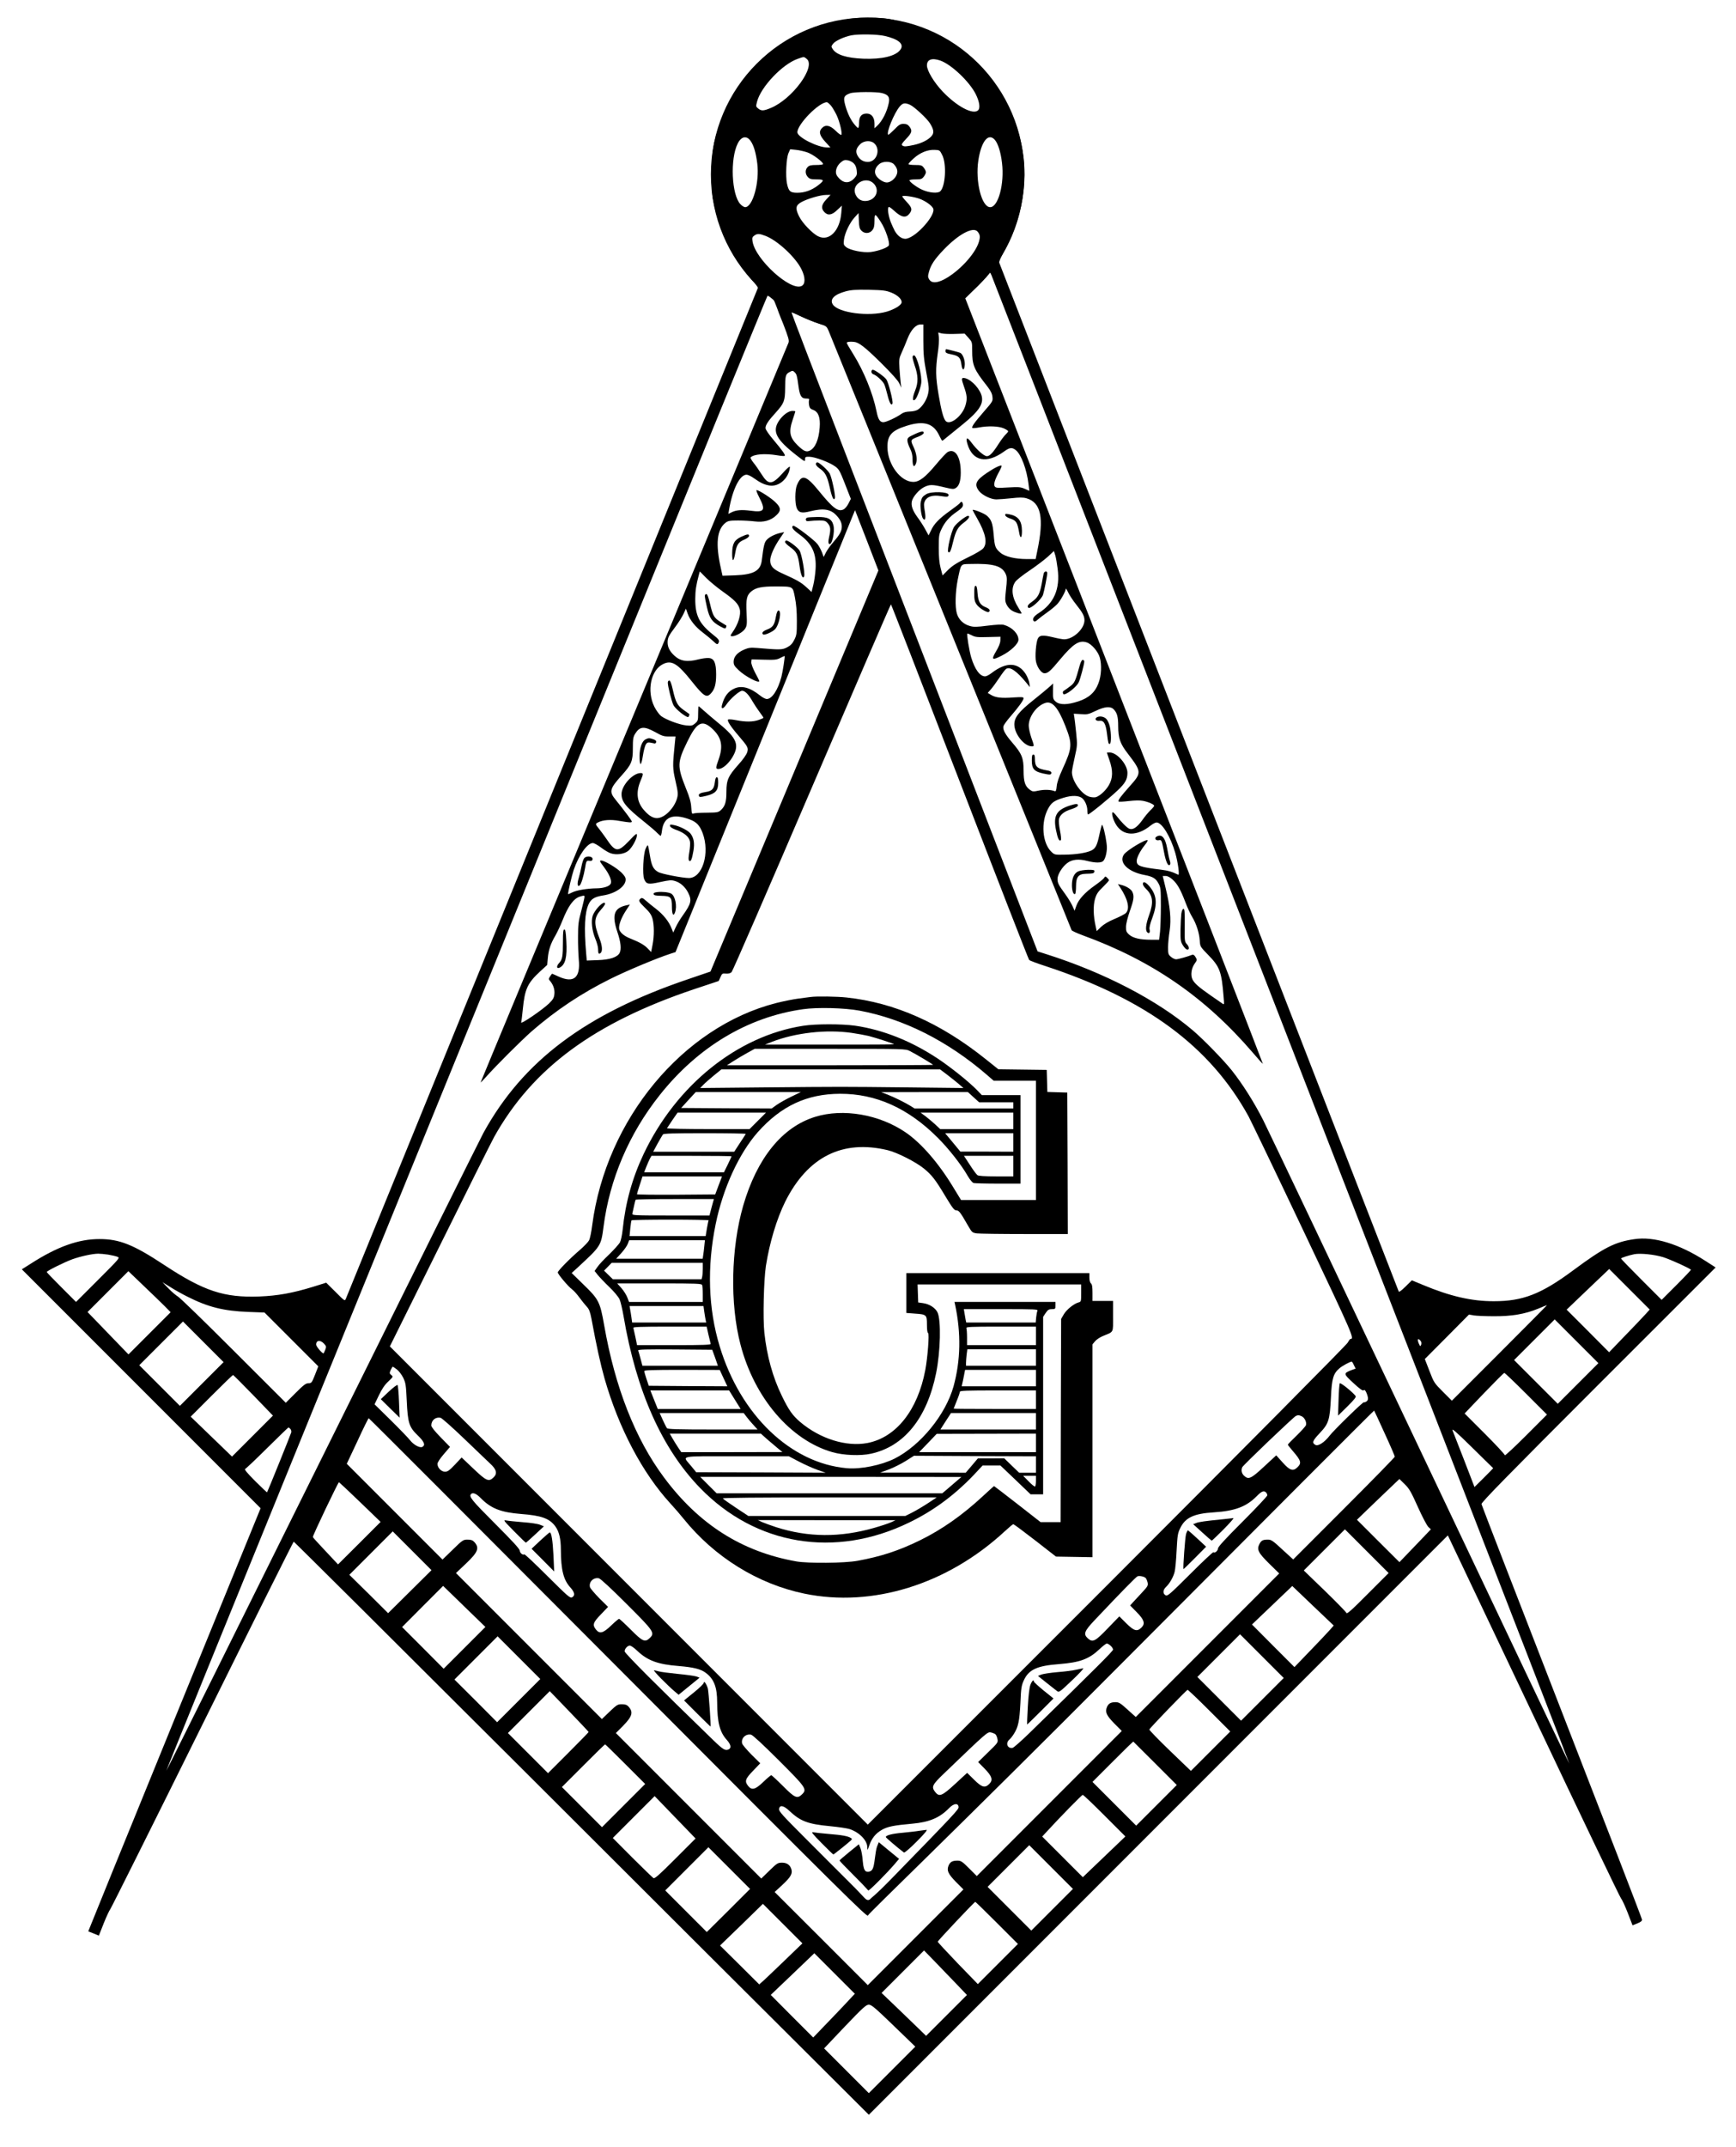
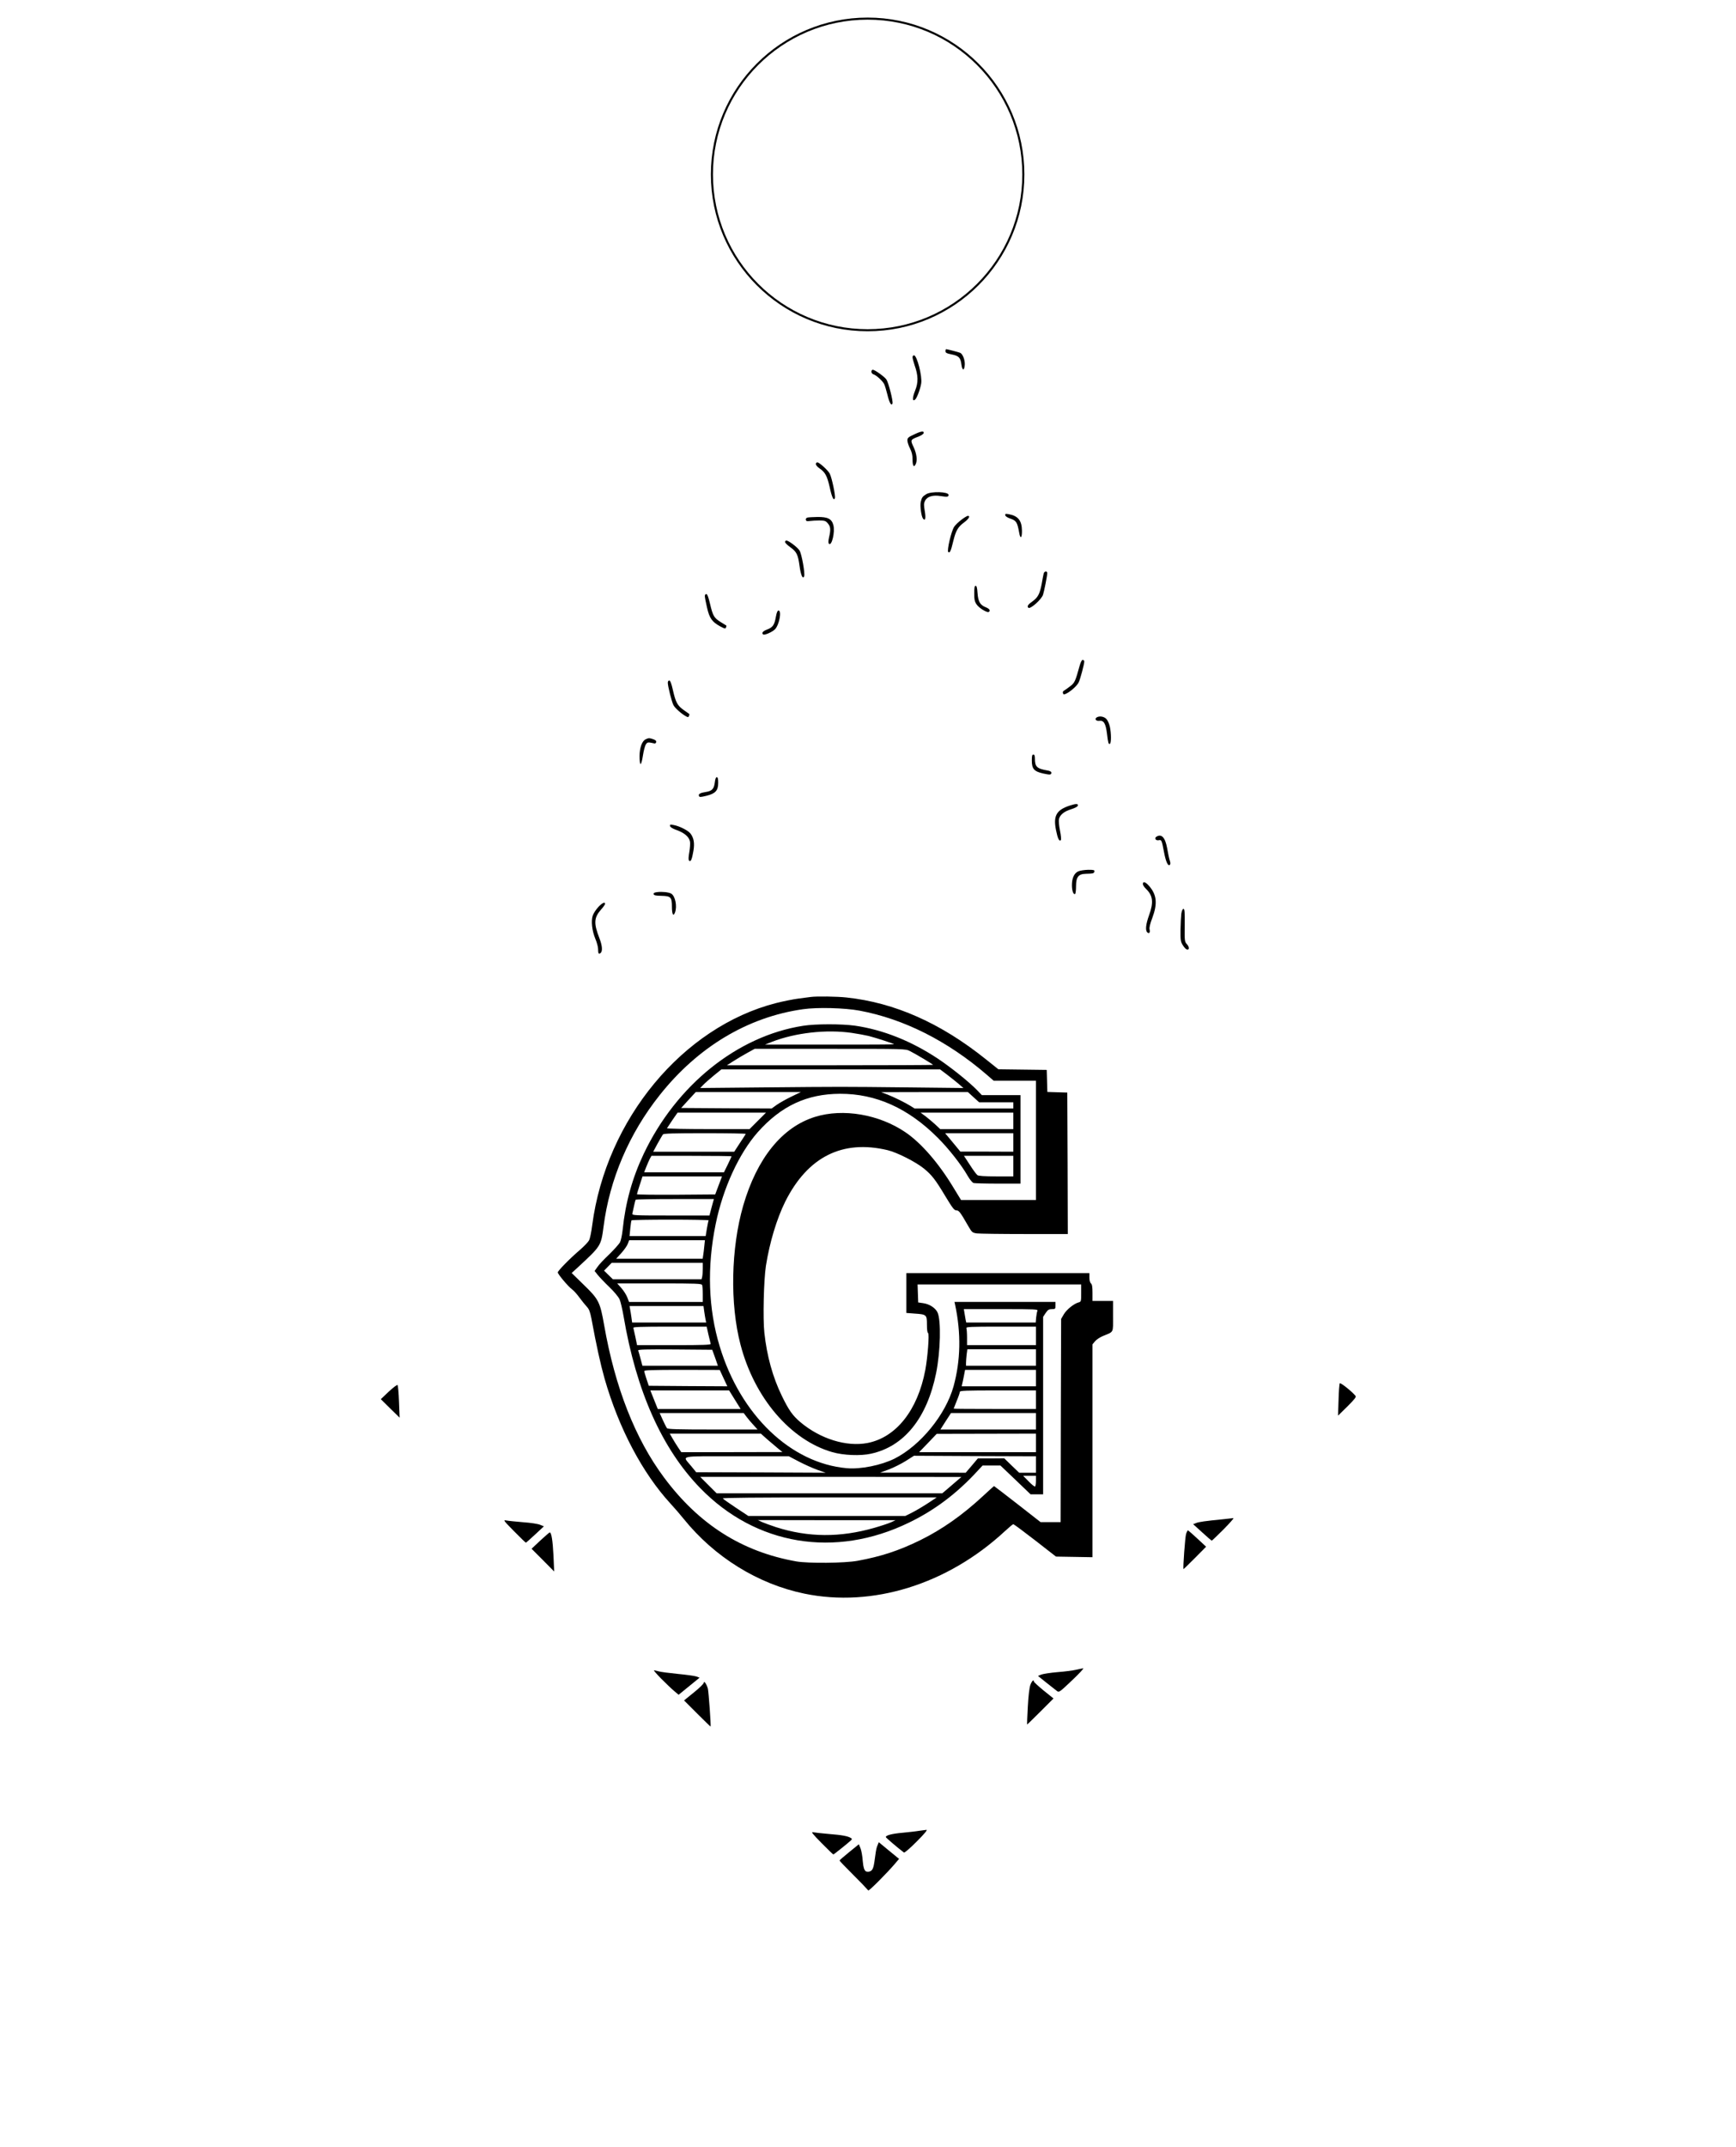
<svg xmlns="http://www.w3.org/2000/svg" xmlns:ns1="https://boxy-svg.com" version="1.0" width="1647pt" height="2036pt" viewBox="0 0 1673 2087" preserveAspectRatio="xMidYMid meet">
  <defs>
    <pattern id="pattern-0" x="0" y="0" width="25" height="25" patternUnits="userSpaceOnUse" viewBox="0 0 100 100">
-       <rect x="0" y="0" width="50" height="100" style="fill: black;" />
-     </pattern>
+       </pattern>
    <ns1:guide x="836.434" y="1792.807" angle="0" />
  </defs>
  <g transform="matrix(1, 0, 0, 1, 3.833, 18.577)">
    <g transform="matrix(0.1, 0, 0, -0.1, 9.98, 2036.782)" fill="#000000" stroke="none">
      <path d="M8660 17082 c0 -11 9 -45 20 -78 36 -101 37 -168 5 -247 -28 -70 -28 -110 0 -87 17 14 50 100 59 156 12 70 -41 274 -70 274 -8 0 -14 -8 -14 -18z" />
      <path d="M8260 16941 c0 -11 9 -23 21 -26 28 -9 87 -63 103 -94 7 -14 21 -60 31 -101 19 -80 39 -116 50 -88 8 20 -38 201 -59 233 -18 27 -113 95 -133 95 -7 0 -13 -9 -13 -19z" />
      <path d="M8980 17141 c0 -16 11 -22 60 -32 71 -14 87 -31 96 -102 8 -58 28 -58 32 1 3 46 -20 107 -46 117 -18 7 -122 34 -134 35 -5 0 -8 -9 -8 -19z" />
      <path d="M8673 16330 c-55 -25 -63 -33 -63 -57 0 -15 11 -50 25 -77 18 -36 25 -65 25 -107 0 -62 12 -82 29 -50 20 36 12 103 -18 168 -34 71 -33 73 46 103 26 10 49 25 51 34 5 24 -25 20 -95 -14z" />
      <path d="M8794 15751 c-37 -23 -44 -32 -54 -76 -9 -38 6 -143 22 -162 22 -27 29 4 17 73 -10 58 -10 74 2 99 20 43 76 60 154 47 64 -10 75 -8 75 12 0 31 -168 36 -216 7z" />
      <path d="M9562 15545 c2 -10 22 -23 53 -33 54 -19 64 -35 82 -135 11 -66 28 -55 27 18 -1 99 -37 144 -127 161 -34 6 -38 4 -35 -11z" />
      <path d="M9135 15502 c-27 -21 -59 -51 -70 -68 -28 -41 -72 -231 -58 -245 15 -15 26 8 48 101 25 104 46 142 105 185 47 35 65 65 38 65 -7 0 -35 -17 -63 -38z" />
      <path d="M7720 16043 c0 -10 16 -29 36 -42 54 -37 73 -72 98 -181 22 -102 40 -138 51 -108 8 20 -30 200 -50 238 -17 33 -102 110 -121 110 -8 0 -14 -8 -14 -17z" />
      <path d="M7637 15523 c-10 -3 -17 -12 -15 -21 3 -13 11 -16 38 -12 19 3 61 5 93 5 52 0 62 -3 83 -28 27 -31 30 -61 12 -136 -8 -37 -8 -55 -1 -62 27 -27 61 115 43 181 -16 61 -54 80 -155 79 -44 -1 -88 -3 -98 -6z" />
-       <path d="M6993 15336 c-66 -31 -86 -67 -87 -158 -1 -37 3 -68 9 -68 5 0 15 31 21 70 14 81 30 105 92 131 23 10 42 25 42 34 0 21 -16 19 -77 -9z" />
      <path d="M7420 15286 c0 -8 22 -30 50 -50 63 -45 76 -72 91 -182 12 -90 32 -135 45 -101 10 26 -24 218 -45 250 -19 31 -106 97 -128 97 -7 0 -13 -6 -13 -14z" />
      <path d="M9935 14978 c-3 -13 -12 -58 -19 -100 -19 -98 -37 -132 -92 -171 -42 -29 -52 -46 -38 -60 18 -18 128 80 143 126 12 38 41 184 41 210 0 25 -29 21 -35 -5z" />
      <path d="M9260 14786 c0 -59 4 -79 23 -107 22 -34 102 -83 118 -73 20 12 7 32 -30 46 -54 21 -73 55 -79 138 -3 50 -9 70 -18 70 -11 0 -14 -18 -14 -74z" />
      <path d="M10285 14083 c-42 -152 -48 -166 -93 -200 -24 -18 -50 -37 -59 -42 -10 -5 -14 -15 -10 -25 6 -15 9 -15 37 -1 42 22 99 73 115 105 15 28 55 178 55 204 0 9 -7 16 -15 16 -9 0 -20 -21 -30 -57z" />
      <path d="M9820 13161 c0 -80 22 -105 110 -125 68 -15 80 -14 80 9 0 8 -15 17 -37 20 -104 18 -123 36 -123 116 0 28 -4 39 -15 39 -12 0 -15 -13 -15 -59z" />
      <path d="M6640 14761 c0 -11 9 -61 21 -111 24 -106 49 -140 128 -184 45 -24 52 -25 57 -11 4 9 5 17 3 19 -2 1 -28 17 -57 35 -63 40 -74 59 -102 179 -15 63 -26 92 -36 92 -8 0 -14 -9 -14 -19z" />
      <path d="M7331 14559 c-14 -80 -30 -103 -86 -124 -41 -16 -54 -32 -39 -47 11 -12 91 23 117 50 41 44 67 182 33 182 -9 0 -18 -21 -25 -61z" />
      <path d="M6280 13918 c0 -35 38 -185 55 -218 15 -29 81 -87 123 -109 18 -10 23 -9 28 4 4 9 5 17 3 19 -2 1 -27 19 -55 39 -61 44 -77 73 -105 196 -14 62 -25 91 -35 91 -8 0 -14 -10 -14 -22z" />
      <path d="M6737 12948 c-8 -62 -27 -83 -89 -92 -53 -8 -73 -20 -65 -38 4 -13 14 -13 72 1 89 22 115 51 115 127 0 39 -4 54 -14 54 -9 0 -15 -18 -19 -52z" />
      <path d="M7670 10864 c-14 -2 -65 -9 -115 -15 -49 -6 -149 -26 -221 -44 -909 -232 -1654 -1131 -1789 -2158 -8 -65 -22 -131 -30 -147 -8 -16 -47 -57 -87 -92 -102 -87 -218 -206 -218 -221 0 -17 101 -137 139 -165 17 -12 49 -48 72 -80 23 -31 55 -71 71 -88 23 -25 32 -49 45 -115 49 -266 88 -442 128 -584 139 -485 369 -919 642 -1216 38 -41 95 -107 127 -147 300 -372 723 -634 1174 -727 662 -137 1392 90 1949 606 41 38 78 69 83 69 5 0 101 -71 212 -157 l203 -158 178 -3 177 -3 0 1035 0 1034 25 30 c13 16 48 39 77 51 108 45 98 25 98 193 l0 148 -100 0 -100 0 0 79 c0 58 -4 82 -15 91 -9 8 -15 30 -15 56 l0 44 -890 0 -890 0 0 -194 0 -193 79 -6 c117 -8 121 -11 121 -107 0 -49 4 -80 11 -82 14 -5 -4 -237 -27 -360 -74 -391 -284 -655 -562 -709 -204 -39 -457 39 -651 201 -77 65 -114 117 -182 257 -88 180 -146 389 -170 614 -15 136 -6 510 15 649 36 228 105 457 188 625 219 436 556 605 996 500 92 -22 273 -114 352 -178 78 -64 112 -107 213 -276 66 -109 83 -131 103 -131 25 0 38 -17 112 -146 40 -69 42 -71 88 -78 26 -3 235 -6 465 -6 l419 0 -2 688 -3 687 -97 3 -97 3 -3 107 -3 107 -235 3 -235 3 -124 99 c-437 350 -884 549 -1353 599 -91 10 -292 13 -348 5z m475 -133 c429 -80 855 -294 1237 -623 l67 -58 205 0 206 0 0 -580 0 -580 -364 0 -364 0 -74 121 c-145 240 -314 434 -467 538 -256 174 -606 234 -878 150 -321 -99 -566 -402 -700 -864 -119 -413 -130 -954 -26 -1350 135 -518 486 -928 893 -1045 108 -31 274 -38 376 -15 322 70 544 345 633 782 43 212 50 514 14 591 -21 44 -79 82 -140 90 l-48 7 -3 88 -3 87 796 0 795 0 0 -84 c0 -79 -1 -84 -23 -90 -45 -11 -118 -69 -145 -115 l-27 -46 -3 -987 -2 -988 -98 0 -97 0 -224 175 c-124 96 -226 175 -228 175 -3 0 -50 -43 -106 -95 -203 -188 -397 -324 -611 -430 -210 -103 -382 -159 -611 -201 -125 -23 -479 -26 -595 -6 -529 94 -947 359 -1287 816 -279 374 -476 874 -582 1480 -40 226 -52 251 -200 394 l-116 113 60 55 c226 209 225 208 250 395 59 462 249 906 546 1279 372 469 857 759 1394 835 139 20 405 13 550 -14z" />
      <path d="M7597 10584 c-640 -99 -1234 -576 -1552 -1246 -111 -235 -177 -473 -204 -735 -5 -50 -17 -106 -26 -124 -10 -17 -57 -70 -105 -117 -49 -46 -101 -101 -115 -123 l-27 -38 30 -38 c17 -21 67 -74 113 -118 46 -44 90 -97 100 -120 10 -22 27 -96 39 -165 123 -726 373 -1286 744 -1668 541 -558 1313 -686 2031 -337 249 120 464 282 663 498 l53 57 87 0 87 0 147 -140 146 -140 61 0 61 0 0 863 0 862 25 38 c21 31 32 37 60 37 33 0 35 2 35 35 l0 35 -491 0 -491 0 6 -27 c59 -278 54 -541 -15 -793 -77 -276 -321 -575 -574 -703 -129 -64 -329 -105 -464 -93 -545 48 -1034 516 -1236 1183 -112 367 -125 774 -39 1192 71 347 227 685 409 891 227 255 478 372 800 373 349 1 662 -139 951 -428 104 -104 229 -262 291 -371 21 -36 45 -65 57 -68 12 -3 119 -6 239 -6 l217 0 0 430 0 430 -188 0 -188 0 -49 51 c-76 78 -253 220 -378 303 -259 172 -536 282 -807 321 -130 18 -384 18 -503 -1z m471 -69 c56 -8 130 -22 165 -30 77 -20 247 -75 247 -81 0 -2 -282 -4 -627 -3 l-628 0 65 26 c232 90 530 123 778 88z m565 -176 c56 -28 227 -130 227 -135 0 -2 -451 -4 -1002 -4 l-1003 0 64 41 c34 22 95 58 135 80 l71 39 733 0 c726 0 733 0 775 -21z m364 -231 c38 -29 89 -70 114 -91 l44 -38 -540 6 c-660 7 -628 7 -1395 0 l-625 -6 30 31 c17 18 63 58 103 91 l73 59 1064 0 1063 0 69 -52z m-1518 -214 c-52 -25 -115 -61 -142 -80 l-47 -34 -440 2 -440 3 71 78 71 77 511 0 511 0 -95 -46z m1774 -4 l55 -50 166 0 166 0 0 -30 0 -30 -480 0 -480 0 -38 24 c-55 34 -158 85 -227 112 l-60 23 422 1 421 0 55 -50z m-2098 -230 l-80 -80 -403 0 c-222 0 -402 4 -400 8 2 4 26 40 53 80 l50 72 430 0 430 0 -80 -80z m2485 0 l0 -80 -355 0 -356 0 -47 44 c-26 24 -69 60 -95 80 l-49 36 451 0 451 0 0 -80z m-2602 -127 c-2 -5 -28 -45 -58 -90 l-54 -83 -394 0 -394 0 42 78 c24 42 47 83 53 90 7 9 101 12 409 12 220 0 398 -3 396 -7z m2602 -83 l0 -90 -257 1 -258 0 -50 61 c-27 33 -61 73 -74 89 l-24 29 332 0 331 0 0 -90z m-2740 -135 c0 -2 -17 -38 -37 -80 l-37 -75 -388 0 -388 0 20 51 c11 28 27 64 35 80 l16 29 389 0 c215 0 390 -2 390 -5z m2740 -95 l0 -100 -167 0 c-117 1 -173 4 -183 13 -9 7 -42 51 -73 100 l-57 87 240 0 240 0 0 -100z m-2866 -187 l-33 -88 -380 -3 c-210 -1 -381 1 -381 5 0 4 12 44 27 90 l27 83 387 0 386 0 -33 -87z m-68 -213 l-21 -80 -376 0 c-354 0 -377 1 -374 18 14 65 28 128 32 135 2 4 174 7 382 7 l379 0 -22 -80z m-29 -127 c-3 -5 -10 -41 -17 -80 l-12 -73 -370 0 -370 0 7 73 c4 39 9 75 12 80 2 4 173 7 379 7 206 0 373 -3 371 -7z m-42 -250 c-3 -32 -8 -73 -11 -90 l-5 -33 -420 0 -421 0 50 55 c28 31 56 71 63 90 l13 35 369 0 368 0 -6 -57z m-15 -220 c0 -32 -3 -68 -6 -80 l-6 -23 -431 0 -431 0 -43 42 -43 42 37 38 37 38 443 0 443 0 0 -57z m-6 -159 c3 -9 6 -49 6 -90 l0 -74 -359 0 -358 0 -17 44 c-9 24 -35 65 -57 90 l-41 46 410 0 c365 0 411 -2 416 -16z m20 -255 c4 -29 10 -65 13 -80 l6 -29 -360 0 -360 0 -7 51 c-4 29 -10 65 -13 80 l-5 29 359 0 360 0 7 -51z m3240 4 c-4 -10 -9 -39 -12 -65 l-4 -48 -338 0 -338 0 -6 28 c-2 15 -7 44 -11 65 l-6 37 362 0 c340 0 361 -1 353 -17z m-3199 -230 c10 -43 20 -83 22 -90 4 -10 -68 -13 -355 -13 l-361 0 -16 78 c-9 42 -18 83 -20 90 -4 9 72 12 354 12 l359 0 17 -77z m3185 -13 l0 -90 -335 0 -335 0 0 74 c0 41 -3 81 -6 90 -6 14 28 16 335 16 l341 0 0 -90z m-3120 -212 l27 -78 -367 0 -367 0 -18 68 c-10 37 -20 73 -23 80 -3 10 70 12 358 10 l362 -3 28 -77z m3120 2 l0 -80 -340 0 -340 0 0 28 c0 15 3 51 6 80 l7 52 333 0 334 0 0 -80z m-3038 -201 l37 -79 -382 2 -382 3 -22 65 c-12 36 -22 71 -22 78 -1 9 79 12 367 12 l367 -1 37 -80z m3038 1 l0 -80 -361 0 -361 0 5 23 c3 12 11 48 17 80 l11 57 345 0 344 0 0 -80z m-2928 -210 l56 -90 -403 0 -403 0 -17 43 c-9 23 -26 63 -36 90 l-19 47 383 0 383 0 56 -90z m2928 0 l0 -90 -400 0 c-220 0 -400 1 -400 3 0 1 14 35 30 76 17 40 30 79 30 87 0 12 60 14 370 14 l370 0 0 -90z m-2814 -167 c16 -21 46 -57 68 -80 l39 -43 -436 0 c-342 0 -437 3 -445 13 -6 7 -24 43 -41 80 l-30 67 408 0 409 0 28 -37z m2814 -43 l0 -80 -465 0 -464 0 51 80 52 80 413 0 413 0 0 -80z m-2610 -178 c36 -31 84 -71 105 -89 l40 -32 -492 -1 -492 0 -29 43 c-15 23 -41 63 -56 90 l-27 47 443 0 443 0 65 -58z m2610 -32 l0 -90 -568 0 -568 0 86 89 85 89 483 1 482 1 0 -90z m0 -210 l0 -80 -82 0 -81 0 -73 70 -72 70 -128 -1 -129 0 -59 -70 -59 -69 -416 1 -416 0 82 30 c45 17 120 54 165 82 l82 52 593 -3 593 -2 0 -80z m-2304 28 c54 -28 134 -64 179 -80 l80 -28 -630 3 -629 2 -49 60 c-86 106 -138 95 441 95 l509 0 99 -52z m2304 -187 c0 -28 -4 -52 -8 -55 -5 -3 -33 19 -62 49 l-54 55 62 0 62 0 0 -49z m-760 8 c-19 -17 -61 -53 -93 -80 l-58 -49 -1097 0 -1097 0 -80 80 -80 80 1270 0 1270 -1 -35 -30z m-290 -225 c-47 -31 -115 -71 -152 -90 l-68 -34 -763 0 -764 0 -121 80 c-66 44 -123 84 -127 90 -4 7 334 10 1037 10 l1043 0 -85 -56z m-360 -186 c-25 -11 -97 -35 -160 -53 -333 -96 -644 -94 -957 6 -51 17 -112 39 -135 49 l-43 20 670 -1 670 0 -45 -21z" />
      <path d="M10451 13581 c-24 -16 -6 -38 27 -33 42 6 61 -28 73 -125 11 -92 15 -106 29 -98 13 8 13 101 -1 166 -7 30 -21 62 -35 76 -24 24 -67 30 -93 14z" />
      <path d="M10195 12726 c-136 -43 -169 -100 -139 -244 16 -80 31 -109 46 -94 5 5 2 44 -8 93 -10 49 -14 96 -10 112 10 42 51 75 120 96 38 12 62 25 64 35 4 19 -17 20 -73 2z" />
      <path d="M11031 12421 c-22 -14 -6 -39 22 -34 29 6 30 4 53 -117 17 -91 39 -139 56 -122 7 7 7 21 -1 44 -6 18 -17 71 -25 118 -19 105 -55 143 -105 111z" />
      <path d="M10272 12085 c-40 -18 -62 -65 -62 -135 0 -54 15 -95 31 -85 5 4 9 38 9 76 0 88 23 118 92 120 76 2 83 4 86 22 3 15 -5 17 -60 17 -35 -1 -78 -7 -96 -15z" />
      <path d="M10900 11962 c0 -10 13 -31 30 -47 68 -65 76 -132 30 -257 -32 -89 -38 -149 -16 -167 18 -15 29 0 21 31 -4 15 6 56 26 108 53 142 45 227 -32 315 -34 38 -59 45 -59 17z" />
      <path d="M6064 13368 c-35 -17 -58 -81 -59 -164 0 -41 4 -75 10 -76 6 -1 16 35 23 82 7 47 20 95 28 108 16 24 21 24 84 10 8 -2 15 4 17 13 3 11 -6 20 -28 28 -38 13 -47 13 -75 -1z" />
      <path d="M6302 12525 c2 -11 26 -26 67 -40 74 -27 118 -66 127 -111 3 -18 0 -65 -7 -104 -9 -50 -9 -74 -2 -81 16 -16 28 12 42 94 13 76 4 127 -29 170 -24 30 -107 72 -163 82 -34 7 -39 5 -35 -10z" />
-       <path d="M5467 12213 c-8 -10 -21 -47 -27 -83 -7 -36 -19 -87 -27 -113 -17 -54 -12 -87 11 -68 14 12 39 94 51 166 11 71 15 77 42 72 16 -3 27 1 30 10 13 32 -53 45 -80 16z" />
      <path d="M6177 11883 c-27 -3 -37 -9 -35 -19 2 -12 20 -16 76 -17 92 -2 102 -13 102 -108 0 -72 14 -97 30 -54 23 61 2 162 -38 184 -25 13 -86 20 -135 14z" />
      <path d="M5603 11737 c-22 -24 -46 -61 -53 -82 -18 -53 -7 -147 25 -225 15 -35 27 -80 27 -100 0 -44 6 -54 24 -39 21 17 17 71 -10 141 -58 148 -55 202 15 282 22 24 39 49 39 55 0 23 -29 9 -67 -32z" />
      <path d="M11274 11674 c-3 -25 -7 -96 -8 -157 -1 -100 1 -116 22 -149 12 -20 29 -39 38 -42 26 -10 28 23 3 50 -23 25 -24 30 -22 185 1 129 -1 159 -12 159 -9 0 -16 -17 -21 -46z" />
-       <path d="M5260 11401 c0 -143 -5 -173 -37 -207 -29 -31 -25 -61 7 -44 54 29 72 100 63 258 -4 84 -9 112 -19 112 -11 0 -14 -26 -14 -119z" />
+       <path d="M5260 11401 z" />
      <path d="M12815 7109 c-4 -6 -10 -79 -12 -162 l-5 -152 91 89 c70 70 88 93 79 103 -36 44 -147 132 -153 122z" />
      <path d="M3566 7028 l-77 -73 91 -90 92 -90 -6 155 c-3 85 -10 158 -14 162 -5 5 -43 -24 -86 -64z" />
      <path d="M11680 5788 c-173 -17 -236 -26 -263 -37 l-28 -11 88 -80 c48 -44 90 -80 93 -80 3 0 55 50 115 110 60 61 103 109 95 109 -8 -1 -53 -6 -100 -11z" />
      <path d="M11320 5644 c-9 -27 -31 -328 -25 -341 1 -1 50 47 111 108 l109 110 -85 79 c-47 44 -88 79 -92 80 -3 0 -12 -16 -18 -36z" />
      <path d="M4785 5671 c60 -61 112 -111 115 -111 3 1 43 36 90 80 l85 79 -37 15 c-20 9 -94 20 -165 25 -70 6 -144 13 -163 17 -33 6 -30 2 75 -105z" />
      <path d="M5040 5581 l-85 -80 110 -110 110 -111 -7 156 c-7 144 -20 224 -36 224 -4 0 -45 -36 -92 -79z" />
      <path d="M10250 4325 c-30 -7 -112 -18 -181 -23 -69 -6 -140 -17 -158 -24 l-31 -13 81 -65 c45 -36 91 -72 103 -81 20 -16 25 -13 146 102 69 65 118 118 110 118 -8 -1 -40 -7 -70 -14z" />
      <path d="M9806 4178 c-10 -28 -19 -104 -25 -213 -5 -93 -8 -171 -7 -172 1 -1 59 55 129 125 l128 128 -96 77 c-52 43 -95 82 -95 88 0 24 -20 5 -34 -33z" />
      <path d="M6215 4239 c44 -44 100 -98 125 -119 l45 -38 102 83 102 83 -32 12 c-18 6 -99 17 -182 25 -82 8 -166 19 -185 25 -19 5 -39 10 -45 10 -5 0 26 -36 70 -81z" />
      <path d="M6630 4199 c0 -9 -43 -52 -96 -94 l-96 -78 128 -128 c71 -71 129 -127 130 -126 5 7 -19 338 -26 367 -11 43 -39 84 -40 59z" />
      <path d="M8725 2760 c-27 -5 -100 -13 -161 -19 -104 -9 -164 -25 -164 -42 0 -6 116 -105 176 -150 6 -5 55 37 124 106 79 79 108 115 95 114 -11 -1 -42 -5 -70 -9z" />
      <path d="M7775 2641 c60 -61 112 -111 115 -111 5 0 144 111 170 136 13 13 13 16 0 24 -28 18 -85 29 -213 39 -71 6 -141 14 -155 17 -21 5 -3 -18 83 -105z" />
      <path d="M 8315 2608 C 8306 2586 8299.169 2530.754 8293 2486 C 8287.576 2446.647 8281.76 2397.75 8264.278 2378.126 C 8243.335 2354.615 8207.899 2361.855 8202 2369 C 8191.639 2381.549 8182 2396 8176 2464 C 8173 2511 8163 2568 8154 2590 L 8138 2629 L 8044 2553 C 7992 2511 7950 2474 7950 2471 C 7950 2467 8011 2404 8085 2330 C 8159 2256 8200.102 2213.65 8229.534 2180.191 C 8236.43 2172.351 8420 2358 8490 2441 L 8529 2487 L 8430 2568 L 8332 2649 L 8315 2608 Z" />
      <circle style="fill: none; stroke: rgb(221, 32, 32);" transform="matrix(-1, 0, 0, 1, 0, 0)" cx="6491.89" cy="20168.137" r="232.151" />
    </g>
    <g>
-       <path d="M 802.48 2.382 C 749.68 13.582 705.78 52.182 688.08 103.082 C 682.18 119.982 680.58 130.182 680.58 150.782 C 680.58 166.282 680.98 170.982 682.88 179.782 C 688.98 208.082 700.48 231.382 718.88 252.282 C 722.78 256.682 725.78 260.682 725.58 261.282 C 724.18 264.682 325.78 1241.782 324.88 1243.682 C 323.88 1246.082 323.68 1245.982 314.88 1237.082 L 305.78 1228.082 L 293.28 1231.982 C 273.18 1238.182 258.58 1240.782 240.98 1241.482 C 206.38 1242.782 186.78 1236.282 147.98 1210.682 C 118.28 1191.082 104.68 1185.682 85.48 1185.682 C 64.98 1185.582 44.08 1193.082 18.18 1209.782 L 9.78 1215.082 L 125.88 1331.182 L 241.98 1447.282 L 158.08 1652.782 C 111.98 1765.782 74.28 1858.382 74.38 1858.482 C 74.38 1858.582 76.78 1859.482 79.58 1860.582 L 84.68 1862.682 L 89.38 1850.782 C 91.98 1844.282 94.88 1838.082 95.78 1836.982 C 96.68 1835.882 137.08 1755.082 185.48 1657.382 C 233.88 1559.682 273.78 1479.782 274.18 1479.782 C 274.58 1479.782 376.08 1580.682 499.68 1703.982 C 623.28 1827.382 748.98 1952.682 778.98 1982.482 L 833.48 2036.782 L 1115.08 1755.182 L 1396.58 1473.682 L 1480.08 1649.382 C 1525.88 1746.082 1564.18 1825.882 1565.08 1826.682 C 1565.98 1827.582 1568.88 1833.782 1571.48 1840.482 L 1576.18 1852.682 L 1580.88 1850.782 C 1584.08 1849.482 1585.48 1848.482 1585.38 1847.082 C 1585.38 1846.082 1550.28 1755.282 1507.48 1645.282 C 1464.68 1535.282 1429.48 1444.382 1429.28 1443.282 C 1428.98 1441.682 1454.48 1415.682 1542.88 1327.282 L 1656.98 1213.282 L 1647.18 1206.982 C 1621.58 1190.482 1597.08 1182.882 1577.88 1185.782 C 1559.08 1188.482 1548.28 1193.982 1518.58 1215.982 C 1487.48 1239.082 1469.58 1246.082 1441.48 1246.082 C 1419.88 1246.182 1398.68 1241.282 1372.18 1230.182 L 1361.58 1225.782 L 1355.38 1231.882 C 1351.28 1235.882 1349.08 1237.482 1348.78 1236.582 C 1339.18 1212.282 960.58 237.782 960.28 236.682 C 959.98 235.782 961.88 231.382 964.48 226.882 C 980.18 199.682 987.58 164.582 983.98 134.782 C 976.08 70.182 929.98 18.582 866.48 3.182 C 857.28 0.982 853.853 -1.464 832.253 -1.364 C 815.553 -1.364 807.48 1.382 802.48 2.382 Z M 848.98 16.382 C 862.58 19.482 868.08 24.382 864.18 29.682 C 859.68 35.982 846.28 39.182 827.98 38.482 C 811.78 37.782 801.98 34.682 798.38 29.182 C 796.78 26.782 796.78 26.482 798.68 23.982 C 800.78 21.182 809.28 17.182 816.38 15.782 C 823.48 14.382 841.98 14.682 848.98 16.382 Z M 773.08 38.682 C 782.28 46.082 759.08 77.782 738.08 86.382 C 731.18 89.282 728.88 89.382 725.88 86.882 C 723.58 85.082 723.58 84.782 724.78 80.182 C 728.58 65.682 749.58 43.682 764.38 38.582 C 770.68 36.382 770.28 36.382 773.08 38.682 Z M 902.98 40.282 C 913.78 44.082 931.28 60.682 937.48 72.982 C 941.08 80.282 941.98 86.382 939.78 88.582 C 934.98 93.382 918.98 84.882 905.18 70.282 C 896.88 61.582 889.98 50.082 889.98 44.982 C 889.98 39.182 894.88 37.482 902.98 40.282 Z M 846.28 71.882 C 852.38 73.482 853.88 75.682 852.98 80.982 C 851.28 89.782 846.68 98.982 841.58 103.682 L 838.98 106.082 L 838.98 101.582 C 838.98 95.482 836.08 91.782 831.38 91.782 C 826.38 91.782 823.98 94.682 823.98 100.782 C 823.98 103.482 823.58 105.782 822.98 105.782 C 822.48 105.782 820.48 103.682 818.58 101.182 C 814.88 96.382 811.68 88.882 809.88 81.082 C 808.78 75.782 809.68 74.082 815.28 72.082 C 819.28 70.582 841.18 70.482 846.28 71.882 Z M 796.58 83.982 C 798.08 85.782 800.58 90.082 802.18 93.382 C 805.18 99.782 807.88 111.282 806.68 112.482 C 806.28 112.882 803.78 111.082 801.18 108.482 C 795.78 103.182 791.48 102.282 787.98 105.782 C 784.58 109.182 785.38 112.982 791.08 119.182 L 796.18 124.782 L 793.28 124.782 C 783.78 124.782 763.98 114.782 763.98 109.982 C 763.98 102.182 784.98 80.782 792.68 80.782 C 793.28 80.782 795.08 82.282 796.58 83.982 Z M 873.38 83.182 C 877.38 84.882 890.08 96.582 892.98 101.382 C 896.58 107.182 897.08 110.382 894.78 113.282 C 891.78 117.182 884.88 120.682 877.38 122.282 C 869.28 123.982 867.98 124.082 865.98 122.782 C 864.88 122.082 865.58 120.782 869.78 116.382 C 875.48 110.382 875.98 108.382 872.88 104.382 C 871.38 102.482 869.98 101.782 867.18 101.782 C 864.18 101.782 862.78 102.582 858.18 107.382 C 855.18 110.382 852.58 112.682 852.28 112.382 C 850.28 110.382 858.08 91.382 863.48 84.982 C 866.48 81.482 868.38 81.082 873.38 83.182 Z M 718.68 118.682 C 721.68 123.082 723.68 130.082 724.98 140.282 C 727.28 158.682 720.58 182.782 713.18 182.782 C 712.18 182.782 710.08 181.482 708.58 179.882 C 699.98 170.882 698.38 135.582 706.08 120.682 C 709.58 113.782 714.88 112.982 718.68 118.682 Z M 955.78 117.082 C 958.98 120.482 961.78 129.182 962.98 139.682 C 965.48 159.882 959.38 182.782 951.48 182.782 C 943.18 182.782 936.88 157.682 939.98 137.282 C 942.78 118.982 949.48 110.382 955.78 117.082 Z M 838.78 120.782 C 845.28 126.782 841.08 138.782 832.58 138.782 C 828.18 138.782 824.88 136.782 822.68 132.982 C 820.28 128.982 820.98 125.582 824.98 121.682 C 828.58 117.982 835.38 117.582 838.78 120.782 Z M 774.08 129.682 C 779.48 131.682 788.98 138.882 788.98 140.882 C 788.98 141.382 786.08 141.782 782.48 141.782 C 777.28 141.782 775.58 142.182 773.98 143.782 C 771.38 146.382 771.48 150.582 774.18 153.482 C 775.98 155.382 777.38 155.782 782.78 155.782 C 790.38 155.782 790.48 156.682 783.68 161.882 C 777.58 166.482 770.88 168.782 763.88 168.782 C 757.08 168.782 755.48 167.382 753.88 159.882 C 752.38 152.582 753.18 135.382 755.28 130.382 L 756.98 126.482 L 762.78 127.082 C 765.88 127.382 770.98 128.582 774.08 129.682 Z M 904.88 132.182 C 909.28 140.882 907.98 162.782 902.88 167.382 C 900.48 169.582 892.18 168.882 885.48 165.882 C 880.38 163.682 872.98 158.182 872.98 156.682 C 872.98 156.182 875.68 155.782 878.88 155.782 C 884.08 155.782 885.08 155.482 886.88 153.182 C 888.08 151.682 888.98 149.782 888.98 148.782 C 888.98 147.782 888.08 145.882 886.88 144.382 C 885.08 142.082 884.18 141.782 878.38 141.782 C 874.88 141.782 871.98 141.382 871.98 140.882 C 871.98 140.382 874.28 137.882 877.08 135.382 C 883.28 129.782 890.68 126.782 897.48 127.082 C 902.38 127.282 902.48 127.382 904.88 132.182 Z M 818.78 140.182 C 820.38 141.682 821.38 144.082 821.68 146.982 C 822.18 150.882 821.88 151.882 819.38 154.682 C 815.18 159.282 810.38 159.782 806.08 156.182 C 804.28 154.682 802.38 152.382 801.88 150.982 C 800.58 147.482 802.38 142.382 806.28 139.182 C 808.78 137.082 810.08 136.682 812.88 137.182 C 814.78 137.482 817.48 138.782 818.78 140.182 Z M 857.78 140.982 C 861.08 144.582 861.98 147.882 860.48 151.382 C 858.88 155.382 854.38 158.782 850.98 158.782 C 847.48 158.782 841.88 154.982 840.18 151.382 C 838.48 147.982 839.88 143.782 843.78 140.782 C 847.38 137.882 854.98 138.082 857.78 140.982 Z M 838.08 159.682 C 844.88 166.482 839.88 176.782 829.78 176.782 C 825.48 176.782 822.18 174.382 820.38 170.082 C 816.28 160.482 830.48 152.082 838.08 159.682 Z M 792.08 175.282 C 787.38 180.382 786.78 183.882 790.18 187.482 C 793.58 191.182 797.58 190.582 802.78 185.482 L 807.28 181.282 L 806.68 188.482 C 805.28 205.682 794.98 216.182 784.38 211.182 C 778.68 208.482 768.68 198.082 765.58 191.582 C 761.78 183.782 762.28 180.982 767.98 177.782 C 773.88 174.582 786.38 170.882 791.88 170.882 L 796.28 170.782 L 792.08 175.282 Z M 882.98 174.682 C 888.68 176.882 894.38 180.882 895.98 183.882 C 899.18 189.782 880.28 211.382 870.18 213.382 C 865.58 214.282 861.193 210.32 858.609 205.678 C 857.555 203.786 855.88 199.782 855.88 199.782 C 853.096 194.09 851.48 185.482 852.38 183.282 C 852.88 181.882 853.98 182.582 858.58 186.682 C 865.28 192.782 869.48 193.482 872.88 189.182 C 875.98 185.282 875.48 183.282 870.48 177.882 C 867.98 175.282 865.98 172.682 865.98 172.282 C 865.98 170.982 877.48 172.582 882.98 174.682 Z M 826.18 205.482 C 829.18 208.782 834.18 208.582 836.88 205.182 C 838.48 203.082 838.98 201.082 838.98 196.082 C 838.98 188.482 839.58 188.582 845.08 197.082 C 849.78 204.282 854.18 217.482 852.88 219.982 C 851.68 222.182 842.58 225.482 835.18 226.382 C 827.78 227.182 815.38 224.682 811.38 221.582 C 808.98 219.582 808.78 218.982 809.28 214.482 C 810.08 207.982 814.78 198.082 819.58 192.782 L 823.48 188.482 L 823.78 195.882 C 823.98 201.782 824.48 203.682 826.18 205.482 Z M 939.18 206.482 C 941.68 209.482 941.98 211.482 940.48 216.582 C 936.88 228.482 920.68 245.782 906.28 253.182 C 899.38 256.582 894.58 256.682 892.28 253.182 C 890.88 250.882 890.78 249.982 891.88 245.882 C 893.68 238.882 897.48 233.282 906.38 223.982 C 920.78 208.982 934.88 201.482 939.18 206.482 Z M 732.98 210.682 C 744.58 215.082 762.28 231.482 767.98 243.182 C 771.88 251.082 771.88 257.482 768.08 259.382 C 757.38 264.682 723.18 233.682 720.38 216.082 C 719.88 212.582 720.08 211.782 722.08 210.382 C 725.08 208.282 726.88 208.382 732.98 210.682 Z M 1098.98 624.782 C 1178.68 829.682 1304.78 1154.282 1379.38 1346.182 C 1453.98 1538.082 1514.88 1695.282 1514.68 1695.482 C 1514.48 1695.582 1449.38 1558.882 1369.98 1391.482 C 1290.58 1224.182 1221.78 1079.582 1217.08 1070.282 C 1208.28 1052.882 1197.08 1035.182 1186.48 1021.782 C 1178.88 1012.182 1158.78 991.482 1148.48 982.782 C 1113.98 953.482 1062.48 926.682 1006.08 908.782 L 997.58 906.082 L 946.28 773.182 C 918.08 700.082 886.48 618.182 876.08 591.282 C 865.68 564.282 834.78 484.482 807.58 413.882 C 780.28 343.282 758.08 285.282 758.28 285.082 C 758.48 284.882 762.88 286.782 768.08 289.182 C 773.28 291.582 780.78 294.682 784.88 295.982 C 792.18 298.282 792.38 298.382 794.48 303.282 C 796.18 306.982 1028.28 879.182 1030.68 885.482 C 1030.88 886.082 1035.68 888.282 1041.28 890.382 C 1108.88 914.982 1160.58 950.682 1206.68 1004.282 C 1211.98 1010.582 1216.58 1015.582 1216.68 1015.382 C 1216.88 1015.282 1151.78 847.782 1072.18 643.282 L 927.28 271.382 L 939.18 259.682 C 945.68 253.182 950.98 247.282 951.08 246.582 C 951.08 245.882 951.88 246.882 952.68 248.782 C 953.48 250.682 1019.38 419.882 1098.98 624.782 Z M 855.28 265.782 C 861.88 268.382 866.08 272.682 865.28 275.782 C 864.58 278.282 858.28 282.082 850.98 284.282 C 833.58 289.382 803.78 285.482 798.48 277.382 C 795.18 272.382 799.78 267.582 810.98 264.582 C 816.18 263.182 820.68 262.882 833.48 263.082 C 847.48 263.382 850.18 263.782 855.28 265.782 Z M 741.914 274.95 C 743.603 279.569 743.406 278.382 744.18 280.682 C 745.969 286.003 750.28 296.382 750.28 296.382 C 755.38 309.582 756.18 312.482 755.28 314.682 C 754.78 316.082 687.18 478.282 605.18 674.982 C 523.08 871.782 455.98 1032.982 455.98 1033.382 C 455.98 1033.682 458.08 1031.582 460.68 1028.682 C 469.88 1018.182 495.68 992.482 505.68 983.682 C 529.48 963.082 553.78 946.882 582.18 932.782 C 598.08 924.882 626.98 912.782 640.48 908.382 L 645.48 906.782 L 730.88 696.482 C 777.88 580.882 817.18 484.282 818.18 481.782 L 820.08 477.282 L 831.48 506.582 L 842.78 535.882 L 761.18 730.782 L 679.48 925.682 L 657.48 933.182 C 557.98 966.882 497.18 1012.582 458.78 1082.282 C 455.78 1087.782 385.18 1229.682 301.98 1397.482 C 218.68 1565.382 150.48 1702.582 150.28 1702.382 C 150.08 1702.282 210.48 1553.682 284.48 1372.182 C 358.48 1190.782 489.98 868.282 576.78 655.482 C 663.48 442.782 734.68 268.782 734.98 268.782 C 735.28 268.782 740.341 270.648 741.914 274.95 Z M 886.48 312.482 C 886.48 325.782 886.98 330.682 889.38 343.482 C 891.98 357.182 892.18 359.282 891.08 364.182 C 889.78 370.082 885.58 376.682 881.28 379.482 C 879.68 380.582 876.48 381.282 873.38 381.382 C 869.88 381.482 867.18 382.182 865.28 383.582 C 860.28 387.182 850.28 391.782 847.58 391.782 C 844.28 391.782 842.48 388.982 840.98 381.282 C 837.48 363.882 828.58 341.982 818.18 325.382 C 814.78 319.982 811.98 315.182 811.98 314.682 C 811.98 313.682 814.88 313.282 818.98 313.682 C 823.68 314.082 829.58 318.582 845.28 334.082 C 855.38 344.082 861.78 351.182 863.08 353.982 L 865.08 358.282 L 864.48 353.782 C 864.18 351.282 863.68 344.982 863.28 339.682 C 862.78 330.682 862.88 329.682 865.38 324.182 C 866.88 320.982 869.48 314.782 871.08 310.582 C 874.48 301.982 879.18 296.782 883.78 296.782 L 886.48 296.782 L 886.48 312.482 Z M 917.08 305.982 L 926.68 305.682 L 930.38 309.782 C 933.88 313.682 933.98 313.982 933.98 321.782 C 933.98 336.482 935.48 340.182 948.88 357.182 C 951.98 361.282 953.38 363.982 953.68 367.082 C 954.18 371.282 953.98 371.582 945.18 381.682 C 936.18 392.082 933.18 396.282 934.18 397.382 C 934.48 397.682 937.38 397.482 940.58 396.882 C 949.68 395.182 959.88 395.582 964.78 397.782 C 967.08 398.782 968.98 400.082 968.98 400.582 C 968.98 401.082 967.88 402.482 966.48 403.782 C 965.08 405.082 962.08 409.082 959.78 412.682 C 954.18 421.482 951.08 424.782 948.28 424.782 C 945.48 424.782 938.48 418.582 933.28 411.582 C 929.08 405.782 927.38 406.382 929.38 412.982 C 934.38 429.782 948.08 432.482 965.08 420.182 C 970.48 416.282 972.68 415.982 976.38 418.882 C 981.58 422.982 987.08 437.682 988.78 451.982 L 989.58 458.482 L 985.08 456.482 C 981.08 454.782 979.28 454.582 968.98 455.182 C 959.18 455.782 957.08 455.682 956.08 454.382 C 954.48 452.482 955.88 447.782 960.18 439.882 C 961.78 436.982 962.88 434.382 962.58 434.082 C 961.68 433.182 955.78 435.982 948.38 440.982 C 937.48 448.282 935.78 452.182 940.58 458.582 C 943.78 462.682 952.08 466.782 957.48 466.782 C 959.58 466.782 966.18 466.282 971.98 465.682 C 979.88 464.782 983.48 464.782 986.68 465.682 C 1000.98 469.682 1004.08 484.782 997.28 516.982 L 995.68 524.782 L 987.28 524.782 C 975.68 524.782 965.78 522.382 961.38 518.582 C 956.38 514.182 955.88 512.782 954.88 501.082 C 953.88 489.682 952.68 486.382 947.98 482.382 C 945.38 480.282 935.18 476.182 934.38 477.082 C 934.28 477.182 936.38 480.982 938.98 485.582 C 946.98 499.682 948.98 508.982 944.88 514.182 C 943.58 515.882 937.38 519.582 929.38 523.382 C 919.18 528.382 914.88 531.082 910.58 535.282 L 905.18 540.682 L 903.28 533.482 C 901.98 528.382 901.48 522.682 901.48 513.782 C 901.48 502.382 901.68 500.782 904.08 495.782 C 907.38 488.682 911.88 483.682 919.18 478.682 C 923.58 475.682 924.98 474.082 924.98 472.282 C 924.98 469.482 923.48 468.182 922.28 470.082 C 921.88 470.882 917.48 474.282 912.68 477.682 C 901.88 485.382 896.98 490.382 893.98 496.882 L 891.58 501.782 L 888.48 496.082 C 886.78 492.882 883.28 487.482 880.68 483.982 C 875.98 477.482 874.28 472.682 875.38 468.382 C 876.38 464.182 882.28 457.382 886.98 454.982 C 892.48 452.182 895.18 452.182 906.68 454.982 C 915.28 456.982 915.98 457.082 918.38 455.482 C 921.78 453.182 923.28 447.082 922.78 437.282 C 922.08 423.982 916.78 417.082 910.08 420.782 C 908.98 421.382 903.88 426.782 898.88 432.782 C 888.38 445.382 882.58 449.782 876.68 449.782 C 864.48 449.782 851.78 432.882 851.58 416.282 C 851.38 404.582 855.58 399.882 870.18 395.282 C 886.98 389.982 896.38 392.782 901.98 404.782 C 903.28 407.582 904.58 409.782 904.88 409.782 C 905.18 409.782 907.08 408.382 908.98 406.682 C 910.88 405.082 917.78 399.482 924.28 394.282 C 941.48 380.382 945.88 373.182 942.68 364.582 C 939.68 356.782 930.98 348.782 925.48 348.782 C 923.48 348.782 923.58 350.182 925.88 356.782 C 929.08 365.782 929.28 369.082 927.48 375.282 C 924.48 385.882 912.18 395.382 908.08 390.482 C 905.98 387.882 903.88 380.282 901.38 365.382 C 898.38 347.682 898.28 340.282 900.48 324.782 C 901.48 318.482 901.88 311.382 901.58 308.982 L 900.98 304.582 L 904.28 305.482 C 905.98 305.882 911.78 306.182 917.08 305.982 Z M 761.38 343.282 C 763.28 345.182 763.68 346.582 764.98 356.282 C 766.28 366.182 767.88 368.782 772.48 368.782 C 775.18 368.782 775.78 369.082 775.38 370.282 C 774.98 371.082 775.08 373.382 775.38 375.282 C 775.88 377.982 776.68 378.882 779.48 379.882 C 784.38 381.682 786.48 387.282 785.68 396.982 C 784.78 408.782 781.38 416.782 776.08 419.382 C 772.68 421.082 770.18 419.982 764.38 414.382 C 756.48 406.682 755.38 401.282 759.48 389.182 C 760.88 385.082 761.98 381.482 761.98 381.282 C 761.98 380.982 760.78 380.782 759.18 380.782 C 755.28 380.782 749.78 384.882 746.08 390.382 C 739.18 400.782 743.28 408.582 763.68 424.382 C 771.28 430.282 771.58 430.382 771.48 427.882 C 771.48 425.482 771.78 425.282 775.98 425.382 C 781.48 425.582 795.28 430.782 800.78 434.782 C 804.38 437.382 805.38 439.082 810.38 451.982 L 815.98 466.282 L 813.68 470.782 C 812.48 473.282 810.28 475.882 808.78 476.582 C 803.48 479.082 798.48 475.282 784.98 458.682 C 772.28 443.082 768.08 441.982 763.48 453.082 C 761.58 457.782 761.48 470.682 763.38 475.282 C 765.28 479.782 768.28 480.482 776.78 478.282 C 789.38 475.182 796.48 476.282 802.08 482.482 C 805.68 486.382 807.18 489.482 807.18 493.282 C 807.18 497.482 805.28 500.982 798.98 508.282 C 796.08 511.582 792.88 516.182 791.68 518.482 L 789.58 522.782 L 787.88 518.182 C 786.88 515.682 784.98 512.082 783.48 510.182 C 780.28 506.082 761.18 491.582 759.88 492.382 C 757.68 493.682 759.48 496.082 765.98 500.882 C 778.28 509.782 782.68 519.282 781.68 534.682 C 781.38 539.482 780.38 546.282 779.48 549.982 L 777.78 556.782 L 772.58 551.982 C 767.38 547.282 763.68 545.182 748.78 538.482 C 740.18 534.582 737.48 531.482 737.58 525.782 C 737.78 521.182 741.38 512.982 746.98 504.782 L 751.18 498.582 L 747.88 499.282 C 742.58 500.382 736.68 503.282 734.18 506.082 C 731.88 508.482 731.08 512.182 729.38 525.982 C 728.18 536.182 721.58 539.882 703.38 540.582 L 691.18 540.982 L 689.68 534.182 C 684.18 509.982 685.68 495.882 694.28 489.382 C 696.68 487.582 698.48 487.282 706.28 487.282 C 711.38 487.282 718.68 487.682 722.58 488.182 C 731.28 489.282 738.28 487.282 743.48 482.282 C 748.38 477.782 748.08 474.782 742.58 469.482 C 738.28 465.282 726.58 457.782 724.38 457.782 C 723.68 457.782 724.68 460.482 726.48 463.982 C 733.48 477.482 732.18 479.682 718.38 477.782 C 709.48 476.682 704.38 477.082 699.68 479.482 L 696.88 480.882 L 697.48 477.082 C 700.88 456.982 707.98 442.782 714.58 442.782 C 715.88 442.782 719.08 444.282 721.68 446.182 C 728.18 450.782 731.68 452.382 736.68 453.282 C 744.78 454.582 752.98 448.682 755.98 439.482 C 756.58 437.382 756.88 435.382 756.58 434.982 C 756.18 434.682 753.18 437.382 749.88 441.082 C 739.18 452.982 735.88 453.082 728.98 442.082 C 726.68 438.382 723.18 433.382 721.18 430.982 C 719.28 428.582 718.08 426.282 718.58 425.882 C 721.98 422.782 732.38 421.982 744.08 423.882 C 747.88 424.582 751.28 424.782 751.68 424.482 C 752.48 423.582 749.68 419.582 740.78 408.982 C 736.08 403.482 732.98 398.882 732.98 397.482 C 732.98 394.482 735.58 390.482 742.98 382.382 C 751.08 373.382 751.98 371.082 752.08 358.582 C 752.08 346.882 752.58 345.082 756.08 343.182 C 759.18 341.482 759.58 341.482 761.38 343.282 Z M 1017.08 534.082 C 1019.68 553.782 1013.58 567.882 998.38 577.482 C 993.78 580.382 992.08 583.282 993.88 585.082 C 994.68 585.882 995.68 585.482 997.68 583.682 C 999.28 582.282 1003.38 579.082 1006.98 576.582 C 1010.58 574.082 1014.88 570.482 1016.68 568.582 C 1019.88 565.182 1024.98 556.082 1024.98 553.682 C 1024.98 552.882 1026.08 554.482 1027.38 557.282 C 1028.68 559.982 1032.08 565.182 1034.98 568.782 C 1041.38 576.782 1043.18 580.182 1043.18 584.282 C 1043.18 592.582 1032.28 602.782 1023.38 602.782 C 1021.98 602.782 1016.88 601.882 1012.18 600.682 C 1002.78 598.482 999.58 598.682 997.88 601.982 C 996.08 605.382 994.88 619.582 996.08 624.682 C 997.38 630.382 1001.38 635.782 1004.28 635.782 C 1007.68 635.782 1010.08 633.682 1019.78 621.982 C 1032.38 606.982 1038.08 603.382 1045.38 605.782 C 1050.08 607.282 1056.38 614.582 1058.08 620.482 C 1060.08 627.482 1059.58 638.182 1056.88 645.182 C 1053.58 654.282 1047.58 659.682 1037.28 663.082 C 1026.58 666.582 1019.18 666.682 1015.28 663.382 C 1012.68 661.082 1012.48 660.482 1012.58 653.282 L 1012.68 645.682 L 1009.58 648.582 C 1007.88 650.182 1000.78 656.082 993.88 661.582 C 979.38 673.082 974.98 678.682 974.98 685.482 C 974.98 694.782 984.58 706.782 991.98 706.782 C 994.48 706.782 994.48 706.782 991.48 698.282 C 990.18 694.382 988.98 689.282 988.98 686.682 C 988.98 677.982 996.38 667.582 1004.88 664.682 C 1011.68 662.282 1017.48 668.882 1024.58 686.982 C 1031.58 704.782 1031.38 708.082 1021.68 729.282 C 1018.28 736.682 1016.48 742.082 1016.18 745.582 C 1015.78 749.682 1015.38 750.782 1014.28 750.382 C 1010.38 748.882 1004.38 748.682 998.88 749.782 C 993.28 750.982 992.68 750.882 990.18 749.082 C 985.38 745.582 983.98 741.382 983.98 730.182 C 983.98 718.082 982.28 713.982 972.98 703.182 C 966.08 695.182 963.58 690.582 964.38 687.282 C 964.68 685.982 967.88 681.582 971.38 677.582 C 979.28 668.482 983.98 661.882 983.98 660.082 C 983.98 658.882 982.28 658.782 974.08 659.282 C 962.48 660.182 956.68 659.482 952.28 656.782 L 949.08 654.882 L 952.18 651.382 C 953.88 649.482 957.58 644.382 960.38 640.182 C 963.18 635.882 966.18 631.982 967.08 631.482 C 970.88 629.182 977.18 633.482 986.88 645.282 L 990.08 649.282 L 989.58 645.382 C 989.28 643.182 987.78 639.382 986.28 636.882 C 978.88 624.982 967.38 624.482 953.08 635.382 C 950.68 637.282 947.78 638.782 946.58 638.782 C 941.48 638.782 936.68 632.182 933.08 620.582 C 931.18 614.182 928.48 597.982 929.28 597.182 C 929.48 596.982 931.38 597.782 933.58 598.882 C 936.98 600.682 938.98 600.882 949.48 600.582 L 961.48 600.282 L 961.38 603.982 C 961.28 606.382 959.88 610.082 957.18 614.482 C 952.28 622.782 953.28 623.482 962.68 618.682 C 971.58 614.182 978.98 607.082 978.98 603.182 C 978.98 597.382 972.88 591.082 964.98 588.782 C 962.98 588.182 957.48 588.482 949.18 589.482 C 938.18 590.882 935.68 590.982 931.58 589.782 C 925.48 588.082 920.78 583.582 919.08 577.682 C 917.18 571.282 917.58 556.782 919.88 545.082 C 923.18 529.082 922.68 529.782 931.18 529.582 C 955.08 528.882 963.58 531.382 966.98 540.282 C 967.88 542.582 967.88 545.982 966.88 554.382 C 965.78 564.382 965.88 565.782 967.48 569.082 C 968.38 571.082 970.68 573.682 972.48 574.782 C 975.68 576.782 981.98 578.582 981.98 577.482 C 981.98 577.082 980.68 574.782 978.98 572.182 C 972.58 562.082 971.48 553.082 975.98 546.782 C 977.18 545.082 983.48 540.082 989.98 535.782 C 996.48 531.382 1004.38 525.382 1007.68 522.382 L 1013.48 516.982 L 1014.78 521.082 C 1015.48 523.382 1016.48 529.282 1017.08 534.082 Z M 691.58 556.482 C 702.88 564.482 706.48 568.182 707.88 573.282 C 709.38 578.682 706.58 587.882 700.88 595.982 C 698.58 599.182 698.48 599.782 700.78 599.782 C 704.28 599.682 710.98 595.782 713.08 592.582 C 714.98 589.582 715.08 588.282 714.58 577.082 C 713.88 563.382 714.78 559.682 719.48 555.982 C 723.88 552.482 729.68 551.382 742.48 551.382 C 760.28 551.482 759.38 550.982 761.58 561.982 C 762.88 568.382 763.48 575.582 763.48 584.782 C 763.48 597.282 763.28 598.682 760.98 603.282 C 759.08 607.082 757.28 608.882 753.98 610.582 C 749.18 613.082 746.98 613.082 724.98 611.182 C 718.38 610.682 716.68 610.882 712.18 612.782 C 705.48 615.682 701.98 619.782 701.98 624.582 C 701.98 627.582 702.78 628.882 706.78 632.682 C 713.08 638.782 726.98 646.082 726.98 643.282 C 726.98 643.082 725.18 639.382 722.88 635.182 C 720.48 630.482 718.98 626.482 719.18 624.882 L 719.48 622.282 L 731.48 622.582 C 741.98 622.882 743.98 622.682 747.38 620.882 C 749.58 619.782 751.38 618.882 751.58 619.082 C 751.98 619.682 749.88 633.682 748.48 639.182 C 745.18 651.782 739.38 660.782 734.28 660.782 C 732.88 660.782 729.98 659.282 727.68 657.382 C 718.08 649.682 709.88 647.382 702.78 650.582 C 696.58 653.282 692.68 658.582 690.58 666.982 C 689.68 670.982 691.88 670.582 694.78 666.382 C 698.68 660.582 707.58 652.782 710.28 652.782 C 713.08 652.782 716.68 656.482 720.48 663.282 C 722.08 665.982 725.08 670.582 727.18 673.382 C 729.28 676.182 730.98 678.682 730.98 678.982 C 730.98 679.382 728.88 680.282 726.28 681.182 C 720.68 683.082 713.78 683.182 704.48 681.382 C 700.48 680.582 697.08 680.382 696.58 680.782 C 695.48 681.882 699.08 687.582 706.78 696.482 C 715.88 707.082 716.48 708.182 715.18 712.582 C 714.48 714.782 711.08 719.682 706.88 724.282 C 696.68 735.682 694.98 739.582 694.98 750.782 C 694.98 760.782 693.78 764.882 689.58 768.782 C 687.08 770.982 686.18 771.182 675.68 771.282 C 669.48 771.282 663.78 771.682 662.88 772.082 C 661.48 772.782 661.18 771.982 660.78 766.082 C 660.48 760.982 659.18 756.282 655.58 747.582 C 646.98 725.982 647.08 722.482 656.98 702.182 C 666.08 683.482 671.18 680.682 680.78 689.282 C 690.18 697.782 692.08 706.182 687.48 719.282 C 684.38 727.882 684.38 728.782 687.28 728.782 C 691.08 728.782 696.58 724.182 700.68 717.582 C 707.88 705.682 705.28 698.982 688.18 684.982 C 682.38 680.182 675.48 674.382 672.88 671.982 C 670.38 669.682 668.08 667.782 667.88 667.782 C 667.68 667.782 667.48 670.982 667.48 674.882 C 667.48 681.482 667.28 682.082 664.58 684.482 C 661.98 686.682 660.98 686.982 656.08 686.482 C 649.48 685.882 636.28 680.982 631.48 677.382 C 629.58 675.882 626.78 671.982 624.88 668.282 C 617.28 652.782 621.48 632.582 633.48 626.782 C 641.68 622.782 647.48 626.282 661.08 643.382 C 672.88 658.182 675.58 659.982 679.78 655.482 C 683.58 651.482 684.98 646.382 684.98 637.082 C 684.98 625.582 683.08 621.382 677.88 620.982 C 675.78 620.782 671.48 621.382 668.18 622.182 C 656.88 625.182 650.08 624.082 644.18 618.482 C 639.68 614.282 637.78 610.282 637.78 605.682 C 637.88 601.082 638.78 599.382 645.58 590.282 C 648.48 586.382 651.88 580.982 653.18 578.182 L 655.58 572.982 L 657.28 577.782 C 659.58 584.282 664.88 590.782 672.28 596.382 C 675.68 598.982 680.18 602.682 682.28 604.682 C 685.38 607.682 686.18 607.982 686.98 606.782 C 688.68 604.082 688.08 603.082 681.28 597.682 C 668.38 587.382 664.58 579.282 664.68 563.282 C 664.78 554.982 665.48 550.382 668.08 540.482 L 669.08 536.782 L 675.28 543.082 C 678.68 546.482 686.08 552.582 691.58 556.482 Z M 921.88 741.082 C 958.38 835.782 988.78 913.782 989.38 914.382 C 989.98 915.082 996.98 917.682 1004.98 920.282 C 1103.08 952.482 1165.38 998.482 1202.78 1066.482 C 1205.48 1071.582 1229.68 1121.882 1256.48 1178.382 C 1304.98 1280.482 1305.88 1282.682 1301.78 1282.782 C 1301.38 1282.782 1300.18 1284.482 1299.08 1286.482 C 1297.88 1288.682 1199.98 1387.382 1064.78 1522.582 L 832.48 1754.782 L 600.08 1522.382 L 367.68 1289.982 L 415.98 1192.682 C 442.48 1139.082 466.48 1091.182 469.18 1086.282 C 506.58 1019.482 566.48 975.382 663.98 942.682 L 687.48 934.882 L 689.18 931.082 C 690.68 927.582 691.08 927.382 694.48 927.682 C 696.78 927.882 698.78 927.382 699.98 926.282 C 700.98 925.382 736.08 844.582 778.08 746.782 C 820.08 648.882 854.68 568.782 854.98 568.782 C 855.28 568.782 885.38 646.282 921.88 741.082 Z M 1071.78 670.982 C 1074.98 674.482 1075.98 678.182 1075.98 687.182 C 1075.98 698.782 1077.88 704.282 1085.28 713.782 C 1098.88 731.582 1098.98 732.482 1087.18 745.582 C 1078.38 755.482 1075.38 759.482 1076.38 760.482 C 1076.68 760.782 1081.18 760.582 1086.18 759.982 C 1092.18 759.282 1097.18 759.182 1100.18 759.782 C 1105.28 760.782 1110.98 763.282 1110.98 764.582 C 1110.98 765.082 1109.38 766.982 1107.38 768.882 C 1105.48 770.682 1101.78 775.082 1099.38 778.582 C 1094.28 785.582 1090.28 788.282 1086.78 786.882 C 1084.48 785.982 1078.78 780.282 1073.88 773.782 C 1072.38 771.882 1070.88 770.582 1070.48 770.882 C 1069.28 772.082 1071.18 778.682 1074.08 783.182 C 1080.98 794.182 1094.28 794.382 1107.38 783.882 C 1109.48 782.182 1112.18 780.782 1113.28 780.782 C 1118.48 780.782 1126.78 794.182 1131.48 810.382 C 1134.08 819.482 1135.88 832.382 1134.38 831.582 C 1128.18 828.582 1124.68 827.582 1117.68 826.682 C 1097.18 824.182 1093.98 823.082 1093.98 818.082 C 1093.98 814.982 1097.38 808.382 1101.68 802.982 C 1103.68 800.582 1104.98 798.382 1104.58 798.082 C 1103.08 796.582 1084.58 807.682 1081.58 811.882 C 1076.18 819.682 1085.48 828.882 1101.78 831.882 C 1109.68 833.382 1112.58 835.182 1115.18 840.082 C 1117.28 843.982 1117.48 845.482 1117.48 861.782 C 1117.48 871.382 1117.08 882.782 1116.68 886.982 L 1115.78 894.782 L 1107.98 894.782 C 1097.28 894.782 1090.48 893.182 1086.58 889.782 C 1083.88 887.282 1083.48 886.282 1083.58 882.082 C 1083.58 879.282 1085.18 873.082 1087.28 866.982 C 1091.18 855.982 1091.68 852.482 1089.78 848.282 C 1088.58 845.582 1083.78 842.582 1078.58 841.382 L 1075.68 840.682 L 1077.88 843.982 C 1085.38 855.382 1087.48 864.382 1083.58 868.682 C 1082.58 869.782 1077.68 872.382 1072.58 874.482 C 1066.58 876.982 1062.08 879.682 1059.28 882.282 L 1055.08 886.382 L 1053.98 881.282 C 1051.78 871.582 1051.58 861.582 1053.38 855.282 C 1054.88 850.282 1056.18 848.282 1061.08 843.582 C 1064.28 840.482 1066.98 837.482 1066.98 836.982 C 1066.98 836.482 1066.18 835.382 1065.18 834.482 C 1063.58 832.982 1063.28 832.982 1062.28 834.682 C 1061.68 835.682 1057.58 838.982 1053.18 842.082 C 1043.68 848.782 1037.48 855.482 1035.28 861.782 L 1033.58 866.582 L 1031.28 861.482 C 1029.98 858.682 1026.78 853.482 1024.08 849.882 C 1017.88 841.382 1016.98 839.582 1016.98 835.582 C 1016.98 831.382 1021.48 823.982 1026.38 820.282 C 1031.08 816.682 1037.48 815.982 1045.88 818.182 C 1053.78 820.182 1059.38 820.182 1061.38 818.282 C 1063.38 816.282 1064.98 810.382 1064.98 805.082 C 1064.98 800.782 1062.78 789.082 1061.18 784.782 C 1060.28 782.382 1060.18 782.382 1059.18 786.282 C 1058.68 788.482 1057.58 792.782 1056.98 795.782 C 1055.18 803.482 1053.58 806.282 1049.78 808.082 C 1044.88 810.382 1034.78 811.982 1023.78 812.082 C 1014.38 812.282 1014.08 812.182 1011.08 809.382 C 1002.18 800.882 1000.58 780.782 1007.78 767.482 C 1011.08 761.382 1013.68 759.582 1022.78 756.782 C 1031.18 754.182 1037.88 754.482 1041.18 757.382 C 1043.88 759.882 1045.98 764.882 1045.98 769.082 C 1045.98 770.982 1046.28 772.682 1046.58 772.982 C 1047.18 773.682 1066.48 758.082 1075.58 749.482 C 1082.78 742.682 1084.98 738.782 1084.98 732.582 C 1084.98 724.482 1074.88 712.782 1067.78 712.782 C 1066.28 712.782 1064.98 712.882 1064.98 712.982 C 1064.98 713.182 1066.08 716.382 1067.48 720.282 C 1070.98 730.282 1070.88 737.682 1066.98 744.382 C 1064.08 749.582 1058.28 754.982 1054.28 756.182 C 1053.08 756.582 1050.28 756.382 1048.08 755.782 C 1040.58 753.782 1030.98 740.482 1030.98 731.882 C 1030.98 730.482 1032.18 723.982 1033.68 717.482 C 1036.28 705.982 1036.28 705.382 1035.08 693.482 C 1034.38 686.782 1033.58 679.882 1033.28 678.182 L 1032.78 675.082 L 1039.68 675.482 C 1045.98 675.982 1047.08 675.682 1053.98 672.382 C 1062.98 668.082 1068.58 667.582 1071.78 670.982 Z M 625.78 692.982 C 632.48 696.782 634.28 697.282 639.48 697.182 L 645.48 697.182 L 644.78 704.182 C 642.58 725.782 642.58 727.782 645.48 740.582 C 647.98 751.482 648.08 753.282 646.98 757.282 C 644.48 766.182 636.18 775.082 629.18 776.382 C 624.68 777.282 620.08 774.882 614.88 768.882 C 607.98 761.082 606.78 751.782 611.28 740.782 C 614.38 733.382 614.38 732.782 611.48 732.782 C 603.98 732.782 592.98 744.882 592.98 753.182 C 592.98 760.682 597.18 765.882 615.48 780.482 C 620.98 784.882 626.58 789.682 627.88 791.182 C 629.28 792.582 630.68 793.782 630.98 793.782 C 631.38 793.782 631.98 791.582 632.28 788.882 C 633.88 775.282 642.88 771.682 659.38 777.882 C 665.88 780.282 669.08 783.682 671.88 791.182 C 679.08 810.582 671.68 834.782 658.48 834.782 C 652.38 834.782 631.68 830.782 628.68 828.982 C 623.78 826.182 622.18 822.882 620.58 812.882 C 619.78 807.782 618.88 803.282 618.58 802.982 C 618.28 802.682 617.28 804.182 616.38 806.382 C 614.08 811.582 613.18 831.482 614.98 835.782 C 617.08 840.882 618.98 841.282 630.58 838.682 C 639.48 836.782 641.38 836.582 644.98 837.682 C 650.18 839.182 654.98 843.482 657.78 849.082 C 661.48 856.482 660.78 859.582 652.38 871.382 C 649.98 874.682 646.98 879.782 645.68 882.582 L 643.28 887.782 L 641.58 883.582 C 639.08 877.082 633.58 870.282 626.78 864.982 C 623.38 862.382 618.88 858.782 616.78 856.882 C 613.68 854.082 612.68 853.782 611.48 854.782 C 609.18 856.682 609.58 857.582 615.78 863.682 C 620.28 867.982 621.98 870.482 623.08 874.282 C 624.78 880.482 624.88 891.082 623.08 899.982 L 621.78 906.682 L 618.58 903.382 C 615.28 899.882 610.58 897.182 601.78 893.682 C 595.98 891.382 592.18 888.482 590.88 885.082 C 589.68 881.882 592.18 874.282 596.98 866.882 L 601.08 860.582 L 597.78 861.282 C 585.58 863.882 583.38 870.682 588.98 887.382 C 592.28 897.082 592.98 903.982 591.08 907.682 C 588.78 911.782 581.68 914.182 569.88 914.582 L 559.18 914.982 L 558.58 908.182 C 556.38 882.782 557.18 868.282 561.08 859.982 C 563.58 854.982 566.88 852.982 575.28 851.682 C 587.28 849.782 596.98 842.882 596.98 836.282 C 596.98 834.182 595.78 832.282 592.58 829.182 C 587.48 824.382 576.28 817.782 573.18 817.782 C 571.28 817.782 571.68 818.582 575.98 824.282 C 581.48 831.582 583.98 837.982 582.28 840.582 C 580.88 842.982 575.38 844.682 568.98 844.782 C 559.48 844.882 549.18 846.682 544.98 848.782 C 542.78 849.882 540.98 850.682 540.98 850.382 C 540.98 847.882 544.58 832.482 546.48 826.882 C 551.38 812.482 559.68 800.782 565.08 800.782 C 566.28 800.782 569.88 802.782 573.08 805.182 C 576.28 807.682 580.58 810.182 582.58 810.782 C 587.98 812.582 595.28 811.582 599.38 808.482 C 603.08 805.582 607.98 796.782 607.98 792.982 C 607.98 790.982 606.78 791.782 600.28 798.682 C 589.38 810.082 586.98 809.782 577.98 796.282 C 576.08 793.482 573.08 789.482 571.28 787.182 C 567.38 782.382 567.38 782.182 569.98 780.782 C 574.68 778.282 582.38 777.682 590.98 779.282 C 600.98 780.982 602.98 781.082 602.98 779.882 C 602.98 778.882 595.68 769.182 587.28 758.782 C 580.68 750.782 581.38 748.082 593.18 734.982 C 602.68 724.382 603.98 721.282 603.98 708.682 C 603.98 699.882 604.28 697.782 606.08 694.782 C 610.68 687.282 614.78 686.982 625.78 692.982 Z M 1129.08 836.482 C 1133.58 840.582 1136.58 845.882 1141.48 858.682 C 1143.28 863.482 1146.18 869.682 1147.78 872.382 C 1151.88 878.982 1154.78 887.982 1155.28 895.382 C 1155.68 901.482 1155.68 901.482 1163.38 909.382 C 1174.88 921.182 1176.48 925.482 1178.48 950.182 C 1179.18 958.082 1179.18 958.182 1177.18 956.682 C 1176.08 955.882 1170.98 952.382 1165.88 948.882 C 1154.38 940.882 1150.28 937.282 1148.28 933.482 C 1146.18 929.382 1147.08 922.582 1150.28 918.082 C 1152.78 914.582 1152.88 914.382 1151.18 911.582 C 1150.08 909.682 1148.98 908.982 1147.98 909.382 C 1144.08 910.982 1134.28 913.782 1132.28 913.782 C 1131.08 913.782 1128.78 912.682 1127.28 911.382 C 1124.68 909.182 1124.48 908.382 1124.48 902.082 C 1124.48 898.382 1125.18 891.082 1125.98 886.082 C 1127.68 874.882 1126.48 862.482 1122.08 844.382 L 1119.28 832.782 L 1122.08 832.782 C 1123.98 832.782 1126.38 833.982 1129.08 836.482 Z M 556.98 853.182 C 556.98 853.982 555.58 859.982 553.88 866.482 C 551.08 876.882 550.68 879.882 550.68 891.782 C 550.58 899.182 550.98 909.182 551.38 913.882 C 553.18 931.782 546.58 937.282 531.58 930.482 C 528.38 928.982 525.58 927.782 525.48 927.782 C 525.28 927.782 524.48 928.982 523.48 930.382 C 521.98 932.682 521.98 933.182 523.28 934.582 C 526.58 938.382 528.18 943.082 527.68 947.582 C 527.28 951.282 526.38 952.882 522.38 956.782 C 515.88 962.982 494.68 977.482 495.38 975.082 C 495.68 974.082 496.38 968.282 496.98 962.282 C 498.88 942.682 501.48 936.982 513.78 925.582 L 520.68 919.282 L 521.28 912.782 C 521.98 904.582 524.08 898.482 528.68 890.682 C 530.58 887.282 533.68 880.782 535.48 876.182 C 541.08 861.982 546.38 854.682 552.58 852.782 C 556.68 851.582 556.98 851.582 556.98 853.182 Z M 93.68 1200.782 C 97.18 1201.382 101.18 1202.282 102.68 1202.882 C 105.38 1203.882 105.18 1204.082 83.98 1225.282 L 62.48 1246.782 L 48.28 1232.582 C 40.38 1224.682 33.98 1218.082 33.98 1217.682 C 33.98 1216.682 51.28 1208.082 58.98 1205.282 C 66.88 1202.482 78.08 1199.982 83.98 1199.882 C 85.88 1199.882 90.28 1200.282 93.68 1200.782 Z M 1605.98 1203.282 C 1612.88 1205.482 1631.08 1213.682 1632.98 1215.482 C 1633.18 1215.682 1626.88 1222.382 1618.98 1230.282 L 1604.48 1244.782 L 1584.78 1225.082 C 1573.88 1214.182 1564.98 1204.982 1564.98 1204.582 C 1564.98 1203.882 1572.58 1201.482 1577.98 1200.382 C 1583.88 1199.282 1597.68 1200.682 1605.98 1203.282 Z M 1589.28 1258.182 C 1587.28 1260.482 1578.38 1269.782 1569.48 1278.982 L 1553.38 1295.682 L 1532.78 1274.982 L 1512.08 1254.282 L 1532.78 1234.482 L 1553.48 1214.782 L 1573.18 1234.482 L 1592.88 1254.182 L 1589.28 1258.182 Z M 148.48 1250.682 L 154.48 1256.782 L 133.98 1277.282 L 113.48 1297.782 L 93.58 1277.182 L 73.68 1256.582 L 93.48 1236.782 L 113.38 1216.882 L 127.88 1230.782 C 135.88 1238.382 145.18 1247.382 148.48 1250.682 Z M 171.08 1241.782 C 190.78 1251.782 206.18 1255.582 229.68 1256.482 L 245.78 1257.082 L 271.98 1283.282 L 298.08 1309.382 L 294.88 1317.582 C 291.78 1325.382 291.48 1325.782 288.58 1325.782 C 285.98 1325.782 283.88 1327.382 275.98 1335.282 L 266.48 1344.782 L 215.48 1293.882 C 187.48 1265.882 163.18 1242.282 161.48 1241.482 C 159.88 1240.582 155.78 1237.182 152.48 1233.782 L 146.48 1227.582 L 154.58 1232.582 C 158.98 1235.382 166.38 1239.482 171.08 1241.782 Z M 1446.98 1296.282 L 1400.48 1342.782 L 1391.78 1334.082 C 1383.38 1325.682 1382.98 1325.182 1378.68 1313.882 L 1374.18 1302.282 L 1395.68 1280.682 L 1417.08 1259.082 L 1421.78 1259.882 C 1424.38 1260.282 1433.18 1260.682 1441.28 1260.682 C 1458.78 1260.782 1471.58 1258.582 1484.28 1253.382 C 1488.78 1251.482 1492.68 1249.882 1492.98 1249.882 C 1493.28 1249.782 1472.58 1270.682 1446.98 1296.282 Z M 1523.28 1325.982 L 1503.48 1345.782 L 1482.28 1324.582 L 1460.98 1303.282 L 1480.68 1283.582 L 1500.48 1263.782 L 1521.68 1284.982 L 1542.98 1306.282 L 1523.28 1325.982 Z M 184.78 1326.482 L 163.48 1347.782 L 143.78 1328.082 L 123.98 1308.282 L 145.18 1287.082 L 166.48 1265.782 L 186.18 1285.482 L 205.98 1305.282 L 184.78 1326.482 Z M 1370.28 1284.982 C 1370.88 1285.782 1370.98 1287.382 1370.58 1288.382 C 1369.98 1289.982 1369.68 1290.082 1369.08 1288.782 C 1367.28 1285.482 1366.78 1282.582 1368.08 1282.982 C 1368.78 1283.182 1369.78 1284.082 1370.28 1284.982 Z M 303.68 1287.382 C 305.88 1289.782 305.98 1290.282 304.88 1293.182 C 304.18 1294.882 303.48 1296.482 303.28 1296.682 C 302.48 1297.682 295.98 1290.182 295.98 1288.282 C 295.98 1283.882 300.08 1283.482 303.68 1287.382 Z M 1305.18 1308.182 L 1306.88 1311.582 L 1302.48 1313.182 C 1294.88 1316.182 1294.98 1316.682 1304.68 1325.582 C 1311.08 1331.482 1313.78 1333.382 1314.68 1332.682 C 1315.58 1331.882 1316.28 1332.582 1317.48 1335.282 C 1319.48 1340.282 1319.38 1342.482 1316.98 1343.782 C 1315.88 1344.382 1314.98 1344.582 1314.98 1344.282 C 1314.98 1342.882 1285.48 1371.582 1281.58 1376.782 C 1276.78 1383.082 1270.58 1387.182 1267.88 1385.782 C 1264.18 1383.782 1264.88 1381.782 1271.88 1374.382 C 1280.78 1364.982 1281.78 1361.582 1282.88 1339.482 C 1283.68 1321.282 1285.18 1316.282 1291.28 1311.182 C 1294.08 1308.782 1301.38 1304.882 1303.08 1304.782 C 1303.38 1304.782 1304.38 1306.282 1305.18 1308.182 Z M 374.48 1312.382 C 376.38 1313.782 379.18 1317.482 380.68 1320.482 C 383.08 1325.582 383.38 1327.482 384.08 1342.582 C 385.08 1364.482 386.38 1368.382 394.68 1376.382 C 401.18 1382.682 402.48 1385.882 399.28 1387.682 C 396.88 1388.982 390.78 1385.682 387.28 1381.182 C 385.78 1379.182 377.38 1370.482 368.68 1361.882 L 352.78 1346.282 L 357.08 1337.382 C 360.08 1331.182 362.78 1327.182 366.28 1323.982 C 370.98 1319.482 371.08 1319.382 369.08 1317.882 C 367.28 1316.382 367.18 1315.982 368.48 1312.982 C 369.28 1311.282 370.18 1309.782 370.48 1309.782 C 370.88 1309.782 372.68 1310.982 374.48 1312.382 Z M 1472.78 1336.082 L 1492.98 1356.282 L 1472.48 1376.782 C 1461.18 1388.082 1451.98 1396.582 1451.98 1395.782 C 1451.98 1394.982 1443.18 1385.482 1432.48 1374.782 L 1412.88 1355.182 L 1431.68 1335.482 C 1442.08 1324.682 1450.98 1315.782 1451.48 1315.782 C 1452.08 1315.782 1461.58 1324.882 1472.78 1336.082 Z M 234.88 1337.482 L 253.98 1357.282 L 234.08 1377.182 L 214.18 1397.082 L 194.08 1377.682 L 173.98 1358.282 L 194.18 1338.082 C 205.38 1326.882 214.78 1317.782 215.18 1317.782 C 215.48 1317.782 224.38 1326.682 234.88 1337.482 Z M 1335.08 1374.382 C 1340.58 1386.282 1344.98 1396.582 1344.98 1397.182 C 1344.98 1397.782 1322.78 1420.482 1295.58 1447.682 L 1246.18 1497.082 L 1235.68 1487.482 C 1226.58 1478.982 1224.78 1477.782 1221.68 1477.782 C 1216.68 1477.782 1215.18 1478.582 1213.38 1481.982 C 1210.58 1487.482 1212.08 1490.482 1222.78 1501.082 L 1232.58 1510.682 L 1162.88 1580.382 L 1093.08 1650.182 L 1085.08 1642.982 C 1078.28 1636.782 1076.68 1635.782 1073.48 1635.782 C 1068.68 1635.782 1066.48 1637.082 1064.98 1640.682 C 1063.08 1645.482 1064.58 1648.682 1072.28 1656.582 L 1079.48 1663.782 L 1008.98 1734.282 L 938.48 1804.782 L 930.98 1797.282 C 924.28 1790.582 922.98 1789.782 919.68 1789.782 C 914.68 1789.782 912.58 1790.982 910.98 1794.682 C 909.08 1799.482 910.58 1802.682 918.28 1810.582 L 925.48 1817.782 L 878.98 1864.282 L 832.48 1910.782 L 787.18 1865.482 L 741.88 1820.282 L 749.48 1813.282 C 757.18 1806.082 759.28 1802.682 758.28 1798.682 C 757.18 1794.182 753.98 1791.782 749.18 1791.782 C 744.98 1791.782 744.28 1792.182 736.78 1799.482 L 728.88 1807.182 L 658.18 1736.482 L 587.48 1665.782 L 594.18 1659.082 C 603.48 1649.582 604.68 1645.482 599.68 1639.982 C 598.18 1638.382 596.48 1637.782 593.28 1637.782 C 589.28 1637.782 588.38 1638.282 581.38 1644.982 L 573.88 1652.182 L 502.88 1581.182 L 431.98 1510.282 L 441.48 1501.282 C 453.58 1489.782 455.08 1485.882 449.68 1479.982 C 448.18 1478.382 446.48 1477.782 443.28 1477.782 C 439.08 1477.782 438.38 1478.182 428.88 1487.482 L 418.88 1497.182 L 372.38 1450.682 L 325.78 1404.082 L 336.18 1381.982 C 341.78 1369.782 346.78 1359.782 347.08 1359.782 C 347.48 1359.782 457.28 1469.682 591.08 1603.882 C 809.98 1823.482 832.201 1845.409 832.601 1843.109 C 832.901 1841.309 913.48 1764.682 1079.98 1597.482 C 1214.48 1462.482 1324.68 1352.182 1324.88 1352.382 C 1325.08 1352.582 1329.68 1362.482 1335.08 1374.382 Z M 1254.38 1357.882 C 1257.28 1359.182 1259.48 1363.782 1258.58 1366.582 C 1258.18 1367.682 1254.08 1372.182 1249.48 1376.682 C 1244.78 1381.182 1240.98 1385.082 1240.98 1385.482 C 1240.98 1385.882 1243.18 1388.682 1245.78 1391.682 C 1253.78 1400.882 1254.48 1403.382 1250.48 1407.282 C 1246.18 1411.682 1242.98 1410.782 1235.88 1402.782 L 1229.68 1395.882 L 1217.88 1406.782 C 1205.08 1418.682 1202.68 1419.782 1198.28 1415.582 C 1196.08 1413.482 1195.38 1410.482 1196.58 1407.482 C 1197.28 1405.582 1246.68 1358.482 1248.78 1357.582 C 1251.18 1356.582 1251.58 1356.682 1254.38 1357.882 Z M 439.78 1379.582 C 450.98 1390.382 462.38 1401.282 465.08 1403.782 C 471.38 1409.482 472.38 1413.482 468.68 1417.182 C 463.88 1421.882 461.68 1420.982 448.98 1408.882 L 437.48 1397.982 L 430.98 1404.882 C 425.58 1410.582 423.88 1411.782 421.28 1411.782 C 417.68 1411.782 413.98 1407.982 413.98 1404.182 C 413.98 1402.782 416.38 1399.082 420.08 1394.782 L 426.18 1387.682 L 417.08 1378.382 C 411.18 1372.282 407.98 1368.282 407.98 1366.882 C 407.98 1361.782 412.08 1358.382 416.98 1359.382 C 418.28 1359.682 428.18 1368.482 439.78 1379.582 Z M 270.98 1370.282 C 271.68 1371.082 271.98 1372.582 271.78 1373.582 C 271.28 1375.582 248.88 1430.982 248.28 1431.782 C 248.08 1431.982 242.88 1427.082 236.68 1420.882 C 228.78 1412.982 225.88 1409.382 226.98 1409.082 C 227.78 1408.782 237.48 1399.582 248.48 1388.682 C 259.48 1377.782 268.78 1368.782 269.08 1368.782 C 269.48 1368.782 270.28 1369.482 270.98 1370.282 Z M 1440.68 1408.382 C 1440.78 1408.382 1436.78 1412.482 1431.68 1417.582 L 1422.48 1426.682 L 1412.58 1400.982 C 1407.08 1386.882 1401.98 1373.682 1401.18 1371.782 C 1400.08 1369.082 1404.18 1372.582 1420.18 1388.282 C 1431.28 1399.282 1440.58 1408.282 1440.68 1408.382 Z M 1367.48 1446.182 C 1371.68 1455.582 1376.28 1464.282 1377.68 1465.582 L 1380.08 1467.782 L 1364.78 1483.782 L 1349.48 1499.682 L 1328.78 1479.082 L 1308.18 1458.482 L 1323.28 1443.882 C 1331.68 1435.782 1340.98 1426.882 1343.98 1424.082 L 1349.48 1418.882 L 1354.68 1423.982 C 1359.08 1428.282 1360.88 1431.482 1367.48 1446.182 Z M 338.78 1441.382 L 358.68 1460.582 L 337.98 1481.282 L 317.28 1501.882 L 305.08 1488.882 C 298.38 1481.782 292.78 1475.682 292.78 1475.282 C 292.58 1473.882 317.48 1421.782 318.18 1421.982 C 318.58 1422.182 327.88 1430.882 338.78 1441.382 Z M 1219.78 1431.982 C 1220.48 1432.682 1220.98 1433.882 1220.98 1434.782 C 1220.98 1435.582 1210.18 1447.082 1196.98 1460.282 C 1180.08 1477.182 1172.98 1484.882 1172.98 1486.482 C 1172.98 1488.682 1169.78 1491.282 1168.58 1490.082 C 1168.18 1489.682 1158.08 1499.182 1146.08 1511.182 C 1126.08 1531.082 1123.98 1532.882 1122.08 1531.882 C 1119.18 1530.282 1119.38 1526.682 1122.58 1523.682 C 1125.98 1520.482 1129.58 1514.282 1130.88 1509.082 C 1131.48 1506.782 1132.38 1497.482 1132.78 1488.482 C 1133.58 1473.482 1133.88 1471.482 1136.38 1466.482 C 1141.28 1456.382 1149.58 1452.482 1168.98 1451.282 C 1189.48 1449.982 1200.68 1445.782 1210.68 1435.582 C 1215.48 1430.682 1217.68 1429.882 1219.78 1431.982 Z M 455.98 1437.382 C 466.08 1447.582 475.48 1451.282 495.38 1452.882 C 515.08 1454.382 522.88 1457.182 528.58 1464.882 C 532.28 1469.982 533.98 1476.982 533.98 1487.682 C 534.08 1507.382 536.48 1516.982 543.38 1524.482 C 547.48 1529.082 547.98 1532.182 544.88 1533.882 C 542.98 1534.882 540.88 1533.082 520.88 1513.182 C 508.88 1501.182 498.78 1491.682 498.38 1492.082 C 497.18 1493.282 493.98 1490.682 493.98 1488.482 C 493.98 1486.882 486.88 1479.182 469.98 1462.282 C 447.18 1439.482 444.28 1435.882 446.68 1433.482 C 448.38 1431.682 451.98 1433.182 455.98 1437.382 Z M 1318.78 1530.482 C 1302.38 1546.982 1298.38 1550.382 1297.88 1548.982 C 1297.48 1547.982 1287.98 1538.282 1276.88 1527.482 L 1256.48 1507.782 L 1276.48 1487.782 L 1296.48 1467.782 L 1317.68 1488.982 L 1338.98 1510.282 L 1318.78 1530.482 Z M 387.08 1528.382 L 365.98 1549.282 L 347.18 1530.582 L 328.28 1511.982 L 349.38 1490.882 L 370.48 1469.782 L 389.28 1488.582 L 408.18 1507.482 L 387.08 1528.382 Z M 1102.68 1515.082 C 1103.38 1515.782 1104.18 1517.782 1104.58 1519.482 C 1105.18 1522.382 1104.68 1523.282 1099.38 1528.982 C 1096.08 1532.482 1092.18 1536.782 1090.48 1538.582 L 1087.58 1541.782 L 1093.78 1548.082 C 1101.28 1555.682 1102.48 1559.382 1098.68 1563.182 C 1094.38 1567.482 1091.48 1566.682 1083.78 1559.082 L 1077.08 1552.382 L 1065.78 1564.082 C 1053.48 1576.882 1051.08 1578.082 1046.28 1573.582 C 1041.98 1569.582 1043.08 1566.682 1052.68 1556.482 C 1078.88 1528.782 1093.48 1513.782 1094.88 1513.382 C 1097.08 1512.782 1101.28 1513.682 1102.68 1515.082 Z M 597.68 1540.082 C 624.38 1566.682 625.48 1568.382 620.68 1573.182 C 615.88 1577.982 613.58 1576.982 601.98 1565.282 C 596.18 1559.482 591.08 1554.782 590.58 1554.782 C 590.08 1554.782 586.58 1557.682 582.88 1561.282 C 575.08 1568.782 571.68 1569.682 568.08 1565.182 C 564.48 1560.682 565.28 1558.282 572.98 1550.382 L 579.88 1543.182 L 571.38 1534.782 C 566.78 1530.082 562.68 1525.282 562.28 1523.982 C 560.98 1518.882 565.68 1514.282 570.98 1515.382 C 572.48 1515.682 582.68 1525.082 597.68 1540.082 Z M 446.98 1549.482 L 460.58 1562.682 L 440.28 1582.982 L 419.98 1603.282 L 399.78 1582.982 L 379.58 1562.782 L 399.48 1542.782 L 419.48 1522.782 L 426.48 1529.582 C 430.28 1533.282 439.58 1542.282 446.98 1549.482 Z M 1282.08 1565.282 C 1280.18 1567.482 1271.58 1576.582 1262.98 1585.482 L 1247.38 1601.682 L 1226.68 1580.982 L 1206.08 1560.282 L 1225.68 1541.582 L 1245.28 1522.882 L 1265.38 1542.082 L 1285.58 1561.282 L 1282.08 1565.282 Z M 1216.28 1632.982 L 1195.48 1653.782 L 1174.28 1632.582 L 1152.98 1611.282 L 1173.68 1590.582 L 1194.48 1569.782 L 1215.68 1590.982 L 1236.98 1612.282 L 1216.28 1632.982 Z M 492.98 1634.282 L 471.98 1655.282 L 451.28 1634.482 L 430.48 1613.782 L 451.48 1592.782 L 472.48 1571.782 L 493.18 1592.482 L 513.98 1613.282 L 492.98 1634.282 Z M 1068.68 1580.982 C 1069.98 1582.182 1070.98 1583.882 1070.98 1584.682 C 1070.98 1586.082 1055.68 1601.382 990.38 1665.082 C 981.98 1673.282 974.28 1680.082 973.28 1680.182 C 968.28 1681.082 966.18 1675.682 970.08 1672.182 C 971.28 1671.182 973.28 1668.682 974.48 1666.682 C 978.78 1659.982 979.98 1654.182 980.88 1636.882 C 981.48 1622.082 981.88 1619.682 984.18 1614.582 C 988.98 1604.082 997.08 1600.382 1018.48 1598.782 C 1038.58 1597.182 1047.48 1593.982 1057.68 1584.382 C 1060.88 1581.282 1064.08 1578.882 1064.88 1578.782 C 1065.68 1578.782 1067.38 1579.782 1068.68 1580.982 Z M 608.08 1585.682 C 618.28 1595.382 628.18 1599.082 648.98 1600.682 C 663.08 1601.882 669.98 1603.582 674.78 1607.182 C 682.88 1613.182 685.98 1621.082 685.98 1636.182 C 686.08 1655.382 688.48 1664.882 695.38 1672.482 C 699.28 1676.882 699.98 1680.182 697.28 1681.582 C 693.98 1683.282 691.78 1681.982 682.08 1672.582 C 628.48 1620.682 595.98 1588.182 595.98 1586.382 C 595.98 1583.882 598.78 1580.782 601.08 1580.782 C 602.08 1580.782 605.28 1582.982 608.08 1585.682 Z M 1164.68 1643.982 L 1184.98 1664.282 L 1165.78 1683.482 L 1146.68 1702.582 L 1126.28 1682.982 C 1115.08 1672.182 1106.08 1662.882 1106.28 1662.382 C 1106.78 1660.782 1142.48 1623.882 1143.48 1623.782 C 1143.98 1623.782 1153.58 1632.882 1164.68 1643.982 Z M 560.98 1664.782 C 560.98 1665.082 552.08 1674.182 541.18 1685.082 L 521.48 1704.782 L 501.98 1685.282 L 482.48 1665.782 L 502.88 1645.382 L 523.18 1625.082 L 542.08 1644.682 C 552.48 1655.482 560.98 1664.482 560.98 1664.782 Z M 956.68 1667.082 C 957.38 1667.782 958.28 1669.782 958.58 1671.682 C 959.28 1674.882 958.88 1675.382 949.48 1684.482 L 939.78 1693.982 L 945.88 1700.182 C 953.28 1707.682 954.48 1711.382 950.68 1715.182 C 946.38 1719.482 943.48 1718.682 935.78 1711.082 L 929.08 1704.482 L 917.58 1715.082 C 904.68 1726.982 901.98 1728.082 898.08 1723.182 C 894.08 1718.082 894.98 1716.182 906.68 1704.982 C 948.78 1664.582 948.88 1664.482 952.28 1665.182 C 953.98 1665.582 955.98 1666.382 956.68 1667.082 Z M 745.68 1692.082 C 772.38 1718.682 773.48 1720.382 768.68 1725.182 C 763.88 1729.982 761.58 1728.982 749.98 1717.282 C 744.18 1711.482 739.08 1706.782 738.58 1706.782 C 738.08 1706.782 734.58 1709.682 730.88 1713.282 C 723.08 1720.782 719.68 1721.682 716.08 1717.182 C 712.48 1712.682 713.28 1710.282 720.98 1702.382 L 727.88 1695.182 L 719.38 1686.782 C 714.78 1682.082 710.68 1677.282 710.28 1675.982 C 708.98 1670.882 713.68 1666.282 718.98 1667.382 C 720.48 1667.682 730.68 1677.082 745.68 1692.082 Z M 1111.98 1695.282 L 1132.98 1716.282 L 1113.28 1735.982 L 1093.48 1755.782 L 1072.28 1734.582 L 1050.98 1713.282 L 1070.68 1693.582 C 1081.48 1682.682 1090.48 1673.982 1090.68 1674.082 C 1090.78 1674.182 1100.38 1683.682 1111.98 1695.282 Z M 596.78 1696.082 L 615.98 1715.282 L 594.98 1736.282 L 573.98 1757.282 L 554.48 1737.782 L 534.98 1718.282 L 555.68 1697.582 C 567.08 1686.082 576.68 1676.782 576.98 1676.782 C 577.28 1676.782 586.18 1685.482 596.78 1696.082 Z M 1062.68 1745.982 L 1082.98 1766.282 L 1062.28 1786.082 L 1041.58 1805.882 L 1021.88 1786.182 L 1002.08 1766.382 L 1007.18 1760.882 C 1019.28 1747.682 1040.58 1725.882 1041.48 1725.882 C 1042.08 1725.782 1051.58 1734.882 1062.68 1745.982 Z M 645.28 1787.982 C 629.98 1803.282 625.28 1807.482 624.08 1806.782 C 623.18 1806.282 613.98 1797.282 603.48 1786.882 L 584.48 1767.782 L 604.88 1747.382 L 625.18 1727.082 L 645.08 1747.682 L 664.98 1768.282 L 645.28 1787.982 Z M 920.78 1737.582 C 921.08 1739.882 917.18 1744.082 855.18 1807.682 C 838.08 1825.182 836.504 1825.208 835.113 1826.844 C 833.396 1828.864 831.526 1827.974 830.492 1827.151 C 829.287 1826.33 824.18 1820.282 814.88 1811.182 C 805.88 1802.282 783.18 1779.482 769.98 1766.282 C 749.98 1746.282 745.98 1741.882 746.18 1739.782 C 746.68 1735.382 750.48 1735.982 756.28 1741.482 C 766.88 1751.482 774.28 1754.282 795.58 1756.282 C 803.98 1757.082 812.68 1758.382 814.98 1759.182 C 824.38 1762.382 831.98 1770.182 831.98 1776.782 C 832.08 1780.182 832.08 1780.182 833.88 1775.082 C 836.28 1768.082 840.08 1763.282 846.28 1759.782 C 851.78 1756.682 857.78 1755.482 875.68 1753.882 C 892.28 1752.382 902.38 1748.182 911.48 1738.782 C 916.08 1734.082 920.28 1733.582 920.78 1737.582 Z M 1011.78 1837.482 L 991.48 1857.782 L 970.28 1836.582 L 948.98 1815.282 L 969.18 1795.082 L 989.48 1774.782 L 1010.68 1795.982 L 1031.98 1817.282 L 1011.78 1837.482 Z M 696.98 1838.282 L 675.88 1859.182 L 655.68 1838.982 L 635.48 1818.782 L 656.48 1797.782 L 677.48 1776.782 L 697.78 1797.082 L 717.98 1817.282 L 696.98 1838.282 Z M 957.98 1850.282 L 978.48 1870.782 L 958.98 1890.282 L 939.48 1909.782 L 919.98 1889.682 C 909.28 1878.482 900.48 1869.082 900.48 1868.582 C 900.48 1867.682 936.08 1829.882 936.98 1829.882 C 937.28 1829.782 946.68 1838.982 957.98 1850.282 Z M 752.18 1886.282 C 742.98 1895.182 733.58 1904.082 731.18 1906.282 L 726.88 1910.082 L 707.88 1891.182 L 688.78 1872.282 L 709.68 1852.082 L 730.48 1831.782 L 749.68 1850.982 L 768.88 1870.182 L 752.18 1886.282 Z M 921.18 1912.282 L 928.88 1920.382 L 909.08 1940.182 L 889.18 1960.082 L 867.58 1939.182 L 845.88 1918.382 L 866.58 1897.682 L 887.18 1877.082 L 900.38 1890.682 C 907.58 1898.182 916.98 1907.882 921.18 1912.282 Z M 815.18 1924.182 C 812.68 1926.982 803.58 1936.582 794.98 1945.482 L 779.38 1961.682 L 758.68 1940.982 L 738.08 1920.282 L 759.28 1900.082 L 780.48 1879.782 L 800.18 1899.482 L 819.88 1919.182 L 815.18 1924.182 Z M 857.58 1950.182 L 878.68 1970.582 L 856.08 1993.182 L 833.48 2015.782 L 811.68 1993.982 L 789.98 1972.282 L 810.18 1950.982 C 827.78 1932.582 830.88 1929.782 833.48 1929.782 C 835.98 1929.782 839.68 1932.882 857.58 1950.182 Z" />
      <circle style="fill: none; stroke: rgb(0, 0, 0); stroke-width: 2px;" cx="832.304" cy="150.953" r="151.429" />
    </g>
  </g>
</svg>